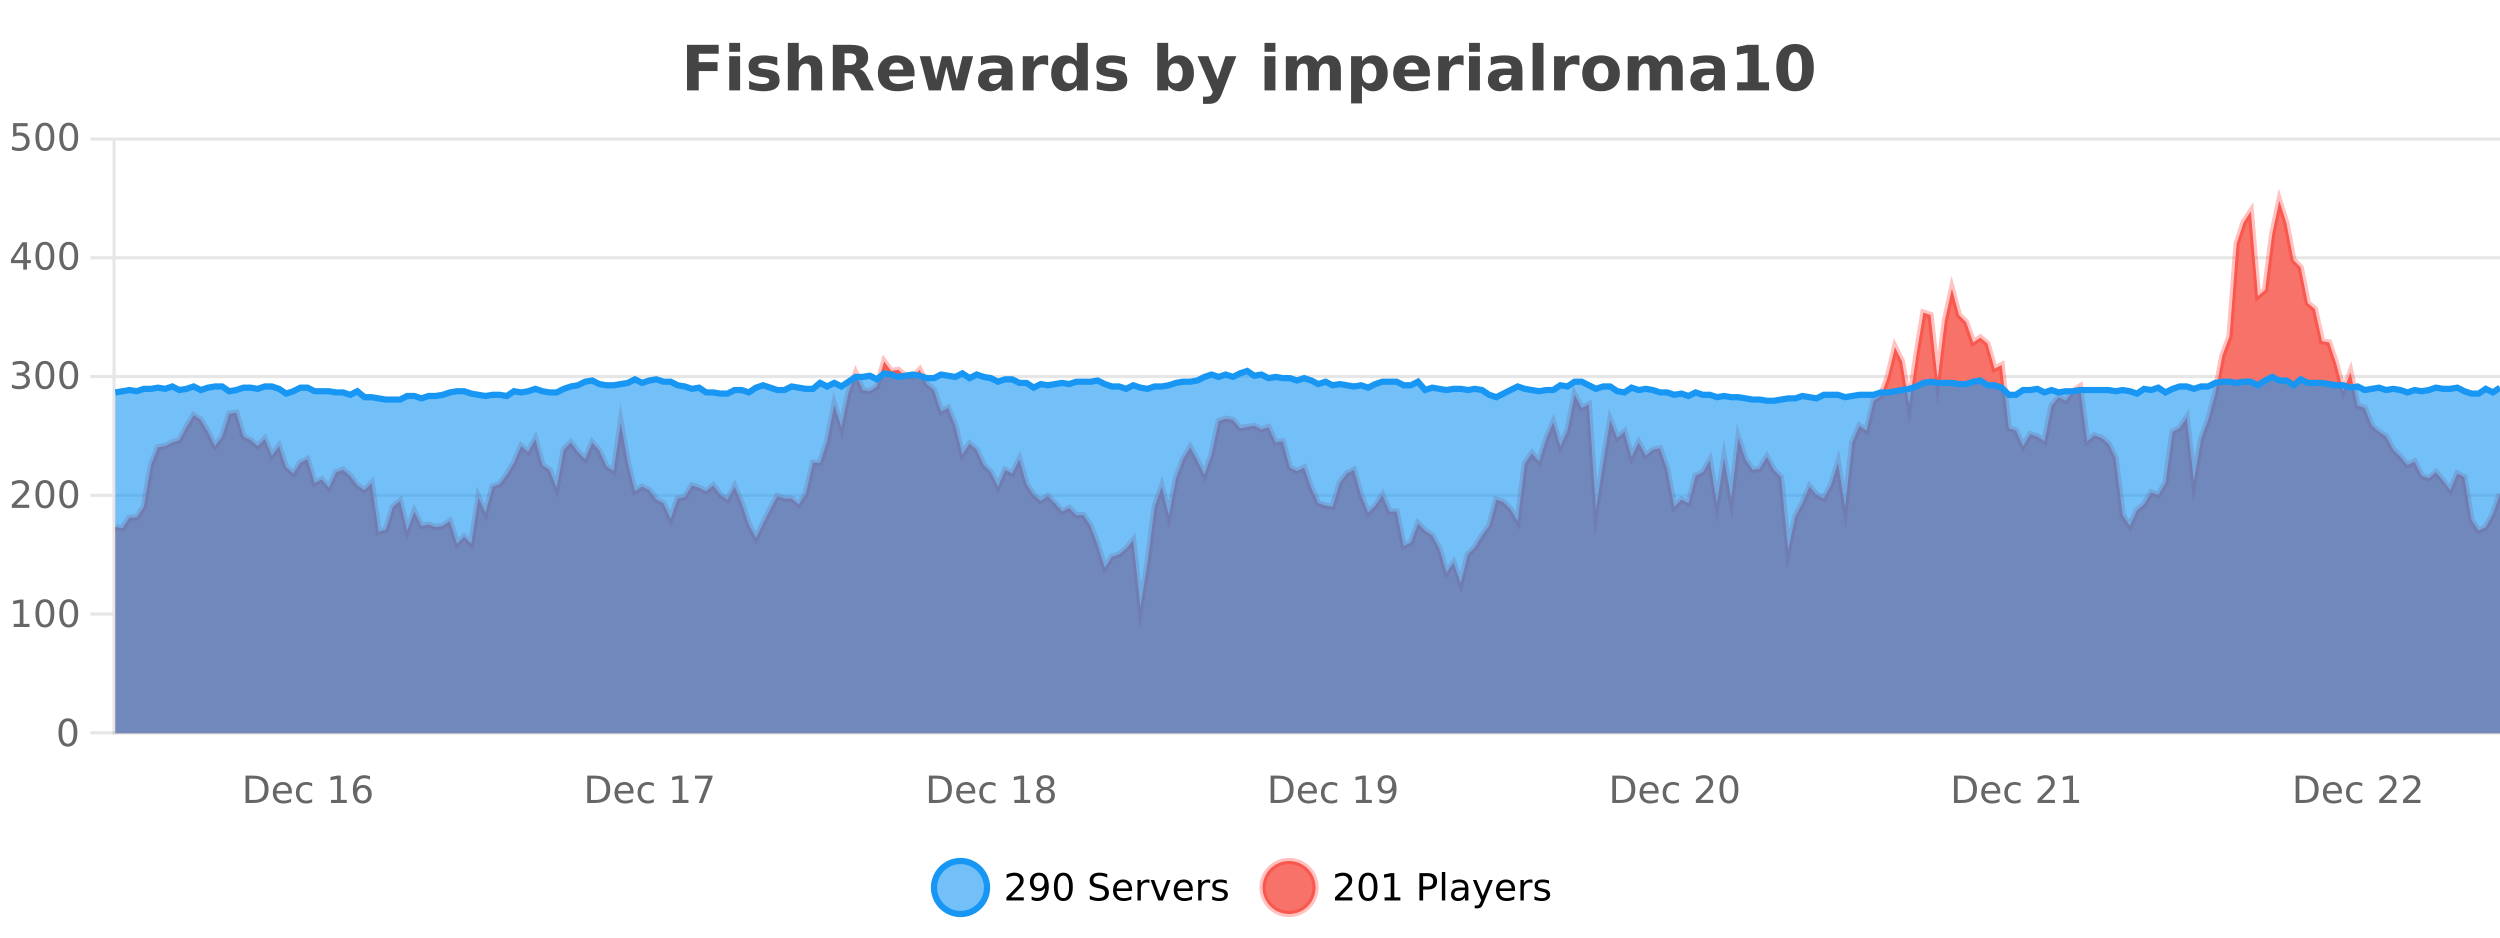
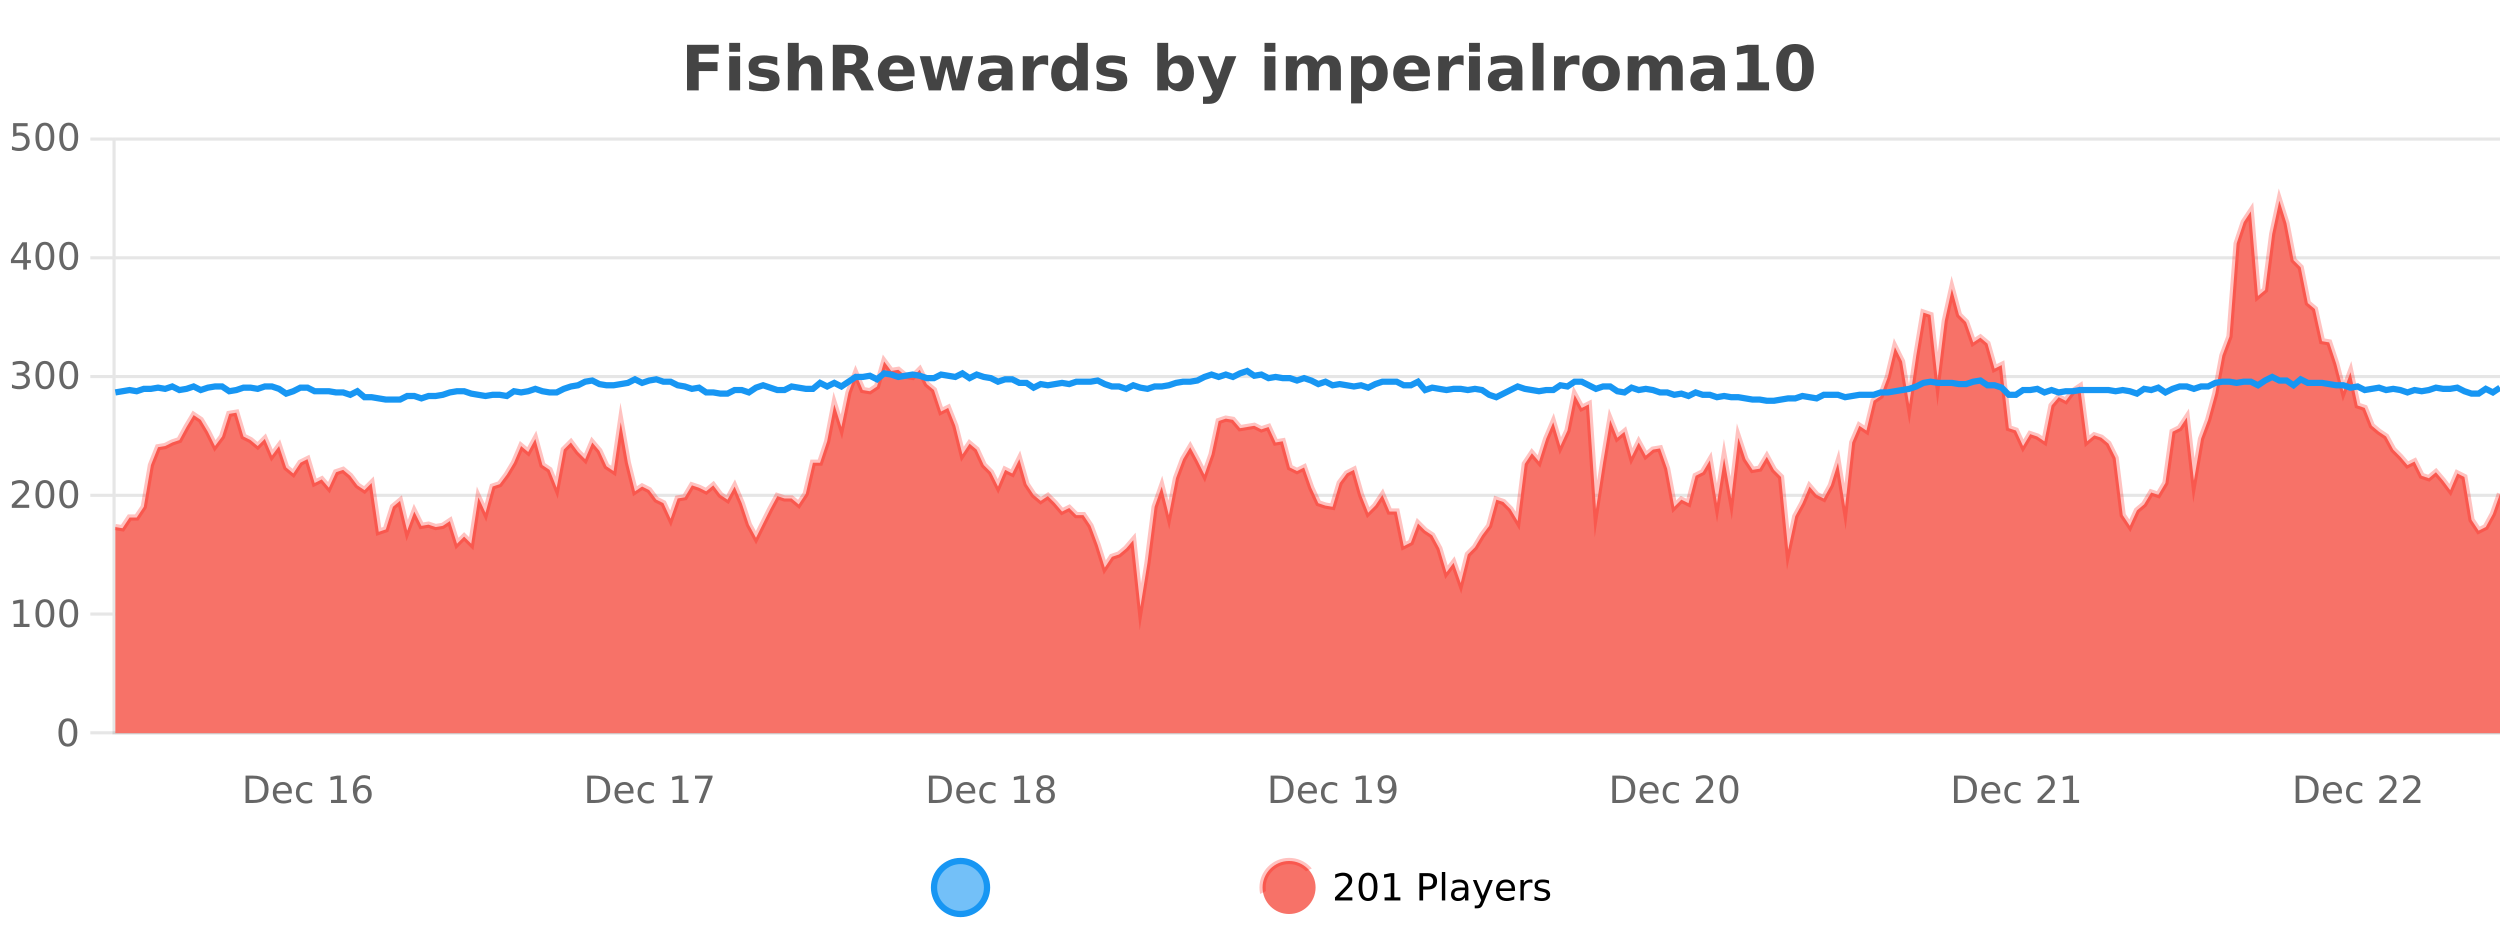
<svg xmlns="http://www.w3.org/2000/svg" width="800pt" height="300pt" viewBox="0 0 800 300" version="1.1">
  <defs>
    <clipPath id="clip1">
      <path d="M 270 263 L 345 263 L 345 300 L 270 300 Z M 270 263 " />
    </clipPath>
    <clipPath id="clip2">
-       <path d="M 375 263 L 450 263 L 450 300 L 375 300 Z M 375 263 " />
+       <path d="M 375 263 L 450 263 L 375 300 Z M 375 263 " />
    </clipPath>
    <clipPath id="clip3">
      <path d="M 36.906 64 L 800 64 L 800 234.602 L 36.906 234.602 Z M 36.906 64 " />
    </clipPath>
    <clipPath id="clip4">
      <path d="M 35.906 43 L 800 43 L 800 223 L 35.906 223 Z M 35.906 43 " />
    </clipPath>
    <clipPath id="clip5">
-       <path d="M 36.906 118 L 800 118 L 800 234.602 L 36.906 234.602 Z M 36.906 118 " />
-     </clipPath>
+       </clipPath>
    <clipPath id="clip6">
      <path d="M 35.906 90 L 800 90 L 800 157 L 35.906 157 Z M 35.906 90 " />
    </clipPath>
  </defs>
  <g id="surface3062696">
    <rect x="0" y="0" width="800" height="300" style="fill:rgb(100%,100%,100%);fill-opacity:1;stroke:none;" />
    <path style="fill:none;stroke-width:1;stroke-linecap:butt;stroke-linejoin:miter;stroke:rgb(0%,0%,0%);stroke-opacity:0.098;stroke-miterlimit:10;" d="M 37 234.5 L 800 234.5 " />
    <path style="fill:none;stroke-width:1;stroke-linecap:butt;stroke-linejoin:miter;stroke:rgb(0%,0%,0%);stroke-opacity:0.098;stroke-miterlimit:10;" d="M 28.906 234.5 L 36 234.5 " />
    <path style="fill:none;stroke-width:1;stroke-linecap:butt;stroke-linejoin:miter;stroke:rgb(0%,0%,0%);stroke-opacity:0.098;stroke-miterlimit:10;" d="M 37 196.5 L 800 196.5 " />
    <path style="fill:none;stroke-width:1;stroke-linecap:butt;stroke-linejoin:miter;stroke:rgb(0%,0%,0%);stroke-opacity:0.098;stroke-miterlimit:10;" d="M 28.906 196.5 L 36 196.5 " />
    <path style="fill:none;stroke-width:1;stroke-linecap:butt;stroke-linejoin:miter;stroke:rgb(0%,0%,0%);stroke-opacity:0.098;stroke-miterlimit:10;" d="M 37 158.5 L 800 158.5 " />
    <path style="fill:none;stroke-width:1;stroke-linecap:butt;stroke-linejoin:miter;stroke:rgb(0%,0%,0%);stroke-opacity:0.098;stroke-miterlimit:10;" d="M 28.906 158.5 L 36 158.5 " />
    <path style="fill:none;stroke-width:1;stroke-linecap:butt;stroke-linejoin:miter;stroke:rgb(0%,0%,0%);stroke-opacity:0.098;stroke-miterlimit:10;" d="M 37 120.5 L 800 120.5 " />
    <path style="fill:none;stroke-width:1;stroke-linecap:butt;stroke-linejoin:miter;stroke:rgb(0%,0%,0%);stroke-opacity:0.098;stroke-miterlimit:10;" d="M 28.906 120.5 L 36 120.5 " />
    <path style="fill:none;stroke-width:1;stroke-linecap:butt;stroke-linejoin:miter;stroke:rgb(0%,0%,0%);stroke-opacity:0.098;stroke-miterlimit:10;" d="M 37 82.5 L 800 82.5 " />
    <path style="fill:none;stroke-width:1;stroke-linecap:butt;stroke-linejoin:miter;stroke:rgb(0%,0%,0%);stroke-opacity:0.098;stroke-miterlimit:10;" d="M 28.906 82.5 L 36 82.5 " />
    <path style="fill:none;stroke-width:1;stroke-linecap:butt;stroke-linejoin:miter;stroke:rgb(0%,0%,0%);stroke-opacity:0.098;stroke-miterlimit:10;" d="M 37 44.5 L 800 44.5 " />
    <path style="fill:none;stroke-width:1;stroke-linecap:butt;stroke-linejoin:miter;stroke:rgb(0%,0%,0%);stroke-opacity:0.098;stroke-miterlimit:10;" d="M 28.906 44.5 L 36 44.5 " />
    <path style=" stroke:none;fill-rule:nonzero;fill:rgb(9.02%,58.824%,95.294%);fill-opacity:0.6;" d="M 315.852 284 C 315.852 288.688 312.055 292.484 307.367 292.484 C 302.684 292.484 298.883 288.688 298.883 284 C 298.883 279.312 302.684 275.516 307.367 275.516 C 312.055 275.516 315.852 279.312 315.852 284 Z M 315.852 284 " />
    <g clip-path="url(#clip1)" clip-rule="nonzero">
      <path style="fill:none;stroke-width:2;stroke-linecap:butt;stroke-linejoin:miter;stroke:rgb(9.02%,58.824%,95.294%);stroke-opacity:1;stroke-miterlimit:10;" d="M 315.852 284 C 315.852 288.688 312.055 292.484 307.367 292.484 C 302.684 292.484 298.883 288.688 298.883 284 C 298.883 279.312 302.684 275.516 307.367 275.516 C 312.055 275.516 315.852 279.312 315.852 284 Z M 315.852 284 " />
    </g>
-     <path style=" stroke:none;fill-rule:nonzero;fill:rgb(0%,0%,0%);fill-opacity:1;" d="M 323.477 287.156 L 327.617 287.156 L 327.617 288.156 L 322.055 288.156 L 322.055 287.156 C 322.5 286.699 323.109 286.078 323.883 285.297 C 324.664 284.508 325.152 283.996 325.352 283.766 C 325.734 283.352 326 282.996 326.148 282.703 C 326.305 282.402 326.383 282.109 326.383 281.828 C 326.383 281.359 326.215 280.98 325.883 280.688 C 325.559 280.398 325.137 280.25 324.617 280.25 C 324.242 280.25 323.844 280.312 323.43 280.438 C 323.023 280.562 322.586 280.762 322.117 281.031 L 322.117 279.828 C 322.594 279.641 323.039 279.5 323.445 279.406 C 323.859 279.305 324.242 279.25 324.586 279.25 C 325.492 279.25 326.215 279.48 326.758 279.938 C 327.297 280.387 327.57 280.992 327.57 281.75 C 327.57 282.105 327.5 282.445 327.367 282.766 C 327.23 283.09 326.984 283.469 326.633 283.906 C 326.527 284.023 326.215 284.352 325.695 284.891 C 325.172 285.434 324.434 286.188 323.477 287.156 Z M 330.129 287.969 L 330.129 286.891 C 330.43 287.039 330.73 287.148 331.035 287.219 C 331.336 287.293 331.637 287.328 331.941 287.328 C 332.723 287.328 333.316 287.07 333.723 286.547 C 334.137 286.016 334.371 285.215 334.426 284.141 C 334.207 284.484 333.918 284.746 333.566 284.922 C 333.223 285.102 332.836 285.188 332.41 285.188 C 331.535 285.188 330.84 284.93 330.332 284.406 C 329.82 283.875 329.566 283.148 329.566 282.219 C 329.566 281.324 329.832 280.605 330.363 280.062 C 330.895 279.523 331.602 279.25 332.488 279.25 C 333.496 279.25 334.27 279.641 334.801 280.422 C 335.34 281.195 335.613 282.32 335.613 283.797 C 335.613 285.172 335.285 286.273 334.629 287.094 C 333.973 287.918 333.09 288.328 331.988 288.328 C 331.684 288.328 331.383 288.297 331.082 288.234 C 330.777 288.18 330.461 288.094 330.129 287.969 Z M 332.488 284.266 C 333.02 284.266 333.441 284.086 333.754 283.719 C 334.066 283.355 334.223 282.855 334.223 282.219 C 334.223 281.594 334.066 281.102 333.754 280.734 C 333.441 280.371 333.02 280.188 332.488 280.188 C 331.957 280.188 331.535 280.371 331.223 280.734 C 330.918 281.102 330.77 281.594 330.77 282.219 C 330.77 282.855 330.918 283.355 331.223 283.719 C 331.535 284.086 331.957 284.266 332.488 284.266 Z M 340.266 280.188 C 339.66 280.188 339.203 280.492 338.891 281.094 C 338.586 281.688 338.438 282.59 338.438 283.797 C 338.438 284.996 338.586 285.898 338.891 286.5 C 339.203 287.094 339.66 287.391 340.266 287.391 C 340.879 287.391 341.336 287.094 341.641 286.5 C 341.953 285.898 342.109 284.996 342.109 283.797 C 342.109 282.59 341.953 281.688 341.641 281.094 C 341.336 280.492 340.879 280.188 340.266 280.188 Z M 340.266 279.25 C 341.242 279.25 341.992 279.641 342.516 280.422 C 343.035 281.195 343.297 282.32 343.297 283.797 C 343.297 285.266 343.035 286.391 342.516 287.172 C 341.992 287.945 341.242 288.328 340.266 288.328 C 339.285 288.328 338.535 287.945 338.016 287.172 C 337.504 286.391 337.25 285.266 337.25 283.797 C 337.25 282.32 337.504 281.195 338.016 280.422 C 338.535 279.641 339.285 279.25 340.266 279.25 Z M 354.32 279.688 L 354.32 280.844 C 353.871 280.637 353.445 280.48 353.039 280.375 C 352.641 280.262 352.262 280.203 351.898 280.203 C 351.25 280.203 350.75 280.328 350.398 280.578 C 350.055 280.828 349.883 281.188 349.883 281.656 C 349.883 282.043 349.996 282.336 350.227 282.531 C 350.453 282.73 350.898 282.887 351.555 283 L 352.258 283.156 C 353.141 283.324 353.793 283.621 354.211 284.047 C 354.637 284.465 354.852 285.027 354.852 285.734 C 354.852 286.59 354.562 287.234 353.992 287.672 C 353.43 288.109 352.594 288.328 351.492 288.328 C 351.086 288.328 350.648 288.281 350.18 288.188 C 349.711 288.094 349.227 287.953 348.727 287.766 L 348.727 286.547 C 349.203 286.82 349.672 287.023 350.133 287.156 C 350.602 287.293 351.055 287.359 351.492 287.359 C 352.168 287.359 352.688 287.23 353.055 286.969 C 353.43 286.699 353.617 286.32 353.617 285.828 C 353.617 285.402 353.48 285.07 353.211 284.828 C 352.949 284.578 352.516 284.398 351.914 284.281 L 351.195 284.141 C 350.309 283.965 349.668 283.688 349.273 283.312 C 348.887 282.938 348.695 282.418 348.695 281.75 C 348.695 280.969 348.965 280.359 349.508 279.922 C 350.047 279.477 350.797 279.25 351.758 279.25 C 352.172 279.25 352.59 279.289 353.008 279.359 C 353.434 279.434 353.871 279.543 354.32 279.688 Z M 362.266 284.609 L 362.266 285.125 L 357.297 285.125 C 357.348 285.875 357.57 286.445 357.969 286.828 C 358.375 287.215 358.93 287.406 359.641 287.406 C 360.055 287.406 360.457 287.359 360.844 287.266 C 361.238 287.164 361.629 287.008 362.016 286.797 L 362.016 287.828 C 361.617 287.984 361.219 288.105 360.812 288.188 C 360.406 288.281 359.992 288.328 359.578 288.328 C 358.535 288.328 357.707 288.027 357.094 287.422 C 356.477 286.809 356.172 285.98 356.172 284.938 C 356.172 283.867 356.461 283.016 357.047 282.391 C 357.629 281.758 358.41 281.438 359.391 281.438 C 360.273 281.438 360.973 281.727 361.484 282.297 C 362.004 282.859 362.266 283.633 362.266 284.609 Z M 361.188 284.281 C 361.176 283.699 361.008 283.23 360.688 282.875 C 360.363 282.523 359.938 282.344 359.406 282.344 C 358.801 282.344 358.316 282.516 357.953 282.859 C 357.598 283.203 357.395 283.684 357.344 284.297 Z M 367.836 282.594 C 367.711 282.531 367.574 282.484 367.43 282.453 C 367.293 282.414 367.137 282.391 366.961 282.391 C 366.355 282.391 365.887 282.59 365.555 282.984 C 365.23 283.383 365.07 283.953 365.07 284.703 L 365.07 288.156 L 363.992 288.156 L 363.992 281.594 L 365.07 281.594 L 365.07 282.609 C 365.297 282.215 365.594 281.922 365.961 281.734 C 366.324 281.539 366.766 281.438 367.289 281.438 C 367.359 281.438 367.438 281.445 367.523 281.453 C 367.617 281.465 367.715 281.48 367.82 281.5 Z M 368.195 281.594 L 369.336 281.594 L 371.383 287.094 L 373.445 281.594 L 374.586 281.594 L 372.117 288.156 L 370.648 288.156 Z M 381.688 284.609 L 381.688 285.125 L 376.719 285.125 C 376.77 285.875 376.992 286.445 377.391 286.828 C 377.797 287.215 378.352 287.406 379.062 287.406 C 379.477 287.406 379.879 287.359 380.266 287.266 C 380.66 287.164 381.051 287.008 381.438 286.797 L 381.438 287.828 C 381.039 287.984 380.641 288.105 380.234 288.188 C 379.828 288.281 379.414 288.328 379 288.328 C 377.957 288.328 377.129 288.027 376.516 287.422 C 375.898 286.809 375.594 285.98 375.594 284.938 C 375.594 283.867 375.883 283.016 376.469 282.391 C 377.051 281.758 377.832 281.438 378.812 281.438 C 379.695 281.438 380.395 281.727 380.906 282.297 C 381.426 282.859 381.688 283.633 381.688 284.609 Z M 380.609 284.281 C 380.598 283.699 380.43 283.23 380.109 282.875 C 379.785 282.523 379.359 282.344 378.828 282.344 C 378.223 282.344 377.738 282.516 377.375 282.859 C 377.02 283.203 376.816 283.684 376.766 284.297 Z M 387.258 282.594 C 387.133 282.531 386.996 282.484 386.852 282.453 C 386.715 282.414 386.559 282.391 386.383 282.391 C 385.777 282.391 385.309 282.59 384.977 282.984 C 384.652 283.383 384.492 283.953 384.492 284.703 L 384.492 288.156 L 383.414 288.156 L 383.414 281.594 L 384.492 281.594 L 384.492 282.609 C 384.719 282.215 385.016 281.922 385.383 281.734 C 385.746 281.539 386.188 281.438 386.711 281.438 C 386.781 281.438 386.859 281.445 386.945 281.453 C 387.039 281.465 387.137 281.48 387.242 281.5 Z M 392.562 281.781 L 392.562 282.812 C 392.258 282.656 391.941 282.543 391.609 282.469 C 391.285 282.387 390.945 282.344 390.594 282.344 C 390.062 282.344 389.66 282.43 389.391 282.594 C 389.117 282.75 388.984 282.996 388.984 283.328 C 388.984 283.578 389.078 283.777 389.266 283.922 C 389.461 284.059 389.852 284.188 390.438 284.312 L 390.797 284.406 C 391.566 284.562 392.113 284.793 392.438 285.094 C 392.758 285.398 392.922 285.812 392.922 286.344 C 392.922 286.961 392.676 287.445 392.188 287.797 C 391.707 288.152 391.047 288.328 390.203 288.328 C 389.848 288.328 389.477 288.289 389.094 288.219 C 388.719 288.156 388.32 288.059 387.906 287.922 L 387.906 286.797 C 388.301 287.008 388.691 287.164 389.078 287.266 C 389.461 287.371 389.848 287.422 390.234 287.422 C 390.734 287.422 391.117 287.34 391.391 287.172 C 391.672 286.996 391.812 286.746 391.812 286.422 C 391.812 286.133 391.711 285.906 391.516 285.75 C 391.316 285.594 390.883 285.445 390.219 285.297 L 389.844 285.219 C 389.176 285.074 388.691 284.855 388.391 284.562 C 388.098 284.273 387.953 283.875 387.953 283.375 C 387.953 282.75 388.172 282.273 388.609 281.938 C 389.047 281.605 389.664 281.438 390.469 281.438 C 390.863 281.438 391.238 281.469 391.594 281.531 C 391.945 281.586 392.27 281.668 392.562 281.781 Z M 317.367 277.016 " />
    <path style=" stroke:none;fill-rule:nonzero;fill:rgb(96.863%,44.706%,40.784%);fill-opacity:1;" d="M 420.988 284 C 420.988 288.688 417.191 292.484 412.504 292.484 C 407.82 292.484 404.02 288.688 404.02 284 C 404.02 279.312 407.82 275.516 412.504 275.516 C 417.191 275.516 420.988 279.312 420.988 284 Z M 420.988 284 " />
    <g clip-path="url(#clip2)" clip-rule="nonzero">
      <path style="fill:none;stroke-width:2;stroke-linecap:butt;stroke-linejoin:miter;stroke:rgb(100%,4.706%,0%);stroke-opacity:0.247;stroke-miterlimit:10;" d="M 420.988 284 C 420.988 288.688 417.191 292.484 412.504 292.484 C 407.82 292.484 404.02 288.688 404.02 284 C 404.02 279.312 407.82 275.516 412.504 275.516 C 417.191 275.516 420.988 279.312 420.988 284 Z M 420.988 284 " />
    </g>
    <path style=" stroke:none;fill-rule:nonzero;fill:rgb(0%,0%,0%);fill-opacity:1;" d="M 428.617 287.156 L 432.758 287.156 L 432.758 288.156 L 427.195 288.156 L 427.195 287.156 C 427.641 286.699 428.25 286.078 429.023 285.297 C 429.805 284.508 430.293 283.996 430.492 283.766 C 430.875 283.352 431.141 282.996 431.289 282.703 C 431.445 282.402 431.523 282.109 431.523 281.828 C 431.523 281.359 431.355 280.98 431.023 280.688 C 430.699 280.398 430.277 280.25 429.758 280.25 C 429.383 280.25 428.984 280.312 428.57 280.438 C 428.164 280.562 427.727 280.762 427.258 281.031 L 427.258 279.828 C 427.734 279.641 428.18 279.5 428.586 279.406 C 429 279.305 429.383 279.25 429.727 279.25 C 430.633 279.25 431.355 279.48 431.898 279.938 C 432.438 280.387 432.711 280.992 432.711 281.75 C 432.711 282.105 432.641 282.445 432.508 282.766 C 432.371 283.09 432.125 283.469 431.773 283.906 C 431.668 284.023 431.355 284.352 430.836 284.891 C 430.312 285.434 429.574 286.188 428.617 287.156 Z M 437.766 280.188 C 437.16 280.188 436.703 280.492 436.391 281.094 C 436.086 281.688 435.938 282.59 435.938 283.797 C 435.938 284.996 436.086 285.898 436.391 286.5 C 436.703 287.094 437.16 287.391 437.766 287.391 C 438.379 287.391 438.836 287.094 439.141 286.5 C 439.453 285.898 439.609 284.996 439.609 283.797 C 439.609 282.59 439.453 281.688 439.141 281.094 C 438.836 280.492 438.379 280.188 437.766 280.188 Z M 437.766 279.25 C 438.742 279.25 439.492 279.641 440.016 280.422 C 440.535 281.195 440.797 282.32 440.797 283.797 C 440.797 285.266 440.535 286.391 440.016 287.172 C 439.492 287.945 438.742 288.328 437.766 288.328 C 436.785 288.328 436.035 287.945 435.516 287.172 C 435.004 286.391 434.75 285.266 434.75 283.797 C 434.75 282.32 435.004 281.195 435.516 280.422 C 436.035 279.641 436.785 279.25 437.766 279.25 Z M 443.07 287.156 L 445.008 287.156 L 445.008 280.484 L 442.898 280.906 L 442.898 279.828 L 444.992 279.406 L 446.18 279.406 L 446.18 287.156 L 448.117 287.156 L 448.117 288.156 L 443.07 288.156 Z M 455.398 280.375 L 455.398 283.672 L 456.883 283.672 C 457.434 283.672 457.859 283.531 458.164 283.25 C 458.465 282.961 458.617 282.547 458.617 282.016 C 458.617 281.496 458.465 281.094 458.164 280.812 C 457.859 280.523 457.434 280.375 456.883 280.375 Z M 454.211 279.406 L 456.883 279.406 C 457.871 279.406 458.617 279.633 459.117 280.078 C 459.617 280.516 459.867 281.164 459.867 282.016 C 459.867 282.883 459.617 283.539 459.117 283.984 C 458.617 284.422 457.871 284.641 456.883 284.641 L 455.398 284.641 L 455.398 288.156 L 454.211 288.156 Z M 461.398 279.031 L 462.477 279.031 L 462.477 288.156 L 461.398 288.156 Z M 467.719 284.859 C 466.852 284.859 466.25 284.961 465.906 285.156 C 465.57 285.355 465.406 285.695 465.406 286.172 C 465.406 286.559 465.531 286.867 465.781 287.094 C 466.039 287.312 466.383 287.422 466.812 287.422 C 467.414 287.422 467.895 287.215 468.25 286.797 C 468.613 286.371 468.797 285.805 468.797 285.094 L 468.797 284.859 Z M 469.875 284.406 L 469.875 288.156 L 468.797 288.156 L 468.797 287.156 C 468.547 287.555 468.238 287.852 467.875 288.047 C 467.508 288.234 467.062 288.328 466.531 288.328 C 465.852 288.328 465.316 288.141 464.922 287.766 C 464.523 287.383 464.328 286.875 464.328 286.25 C 464.328 285.512 464.57 284.953 465.062 284.578 C 465.562 284.203 466.301 284.016 467.281 284.016 L 468.797 284.016 L 468.797 283.906 C 468.797 283.406 468.629 283.023 468.297 282.75 C 467.973 282.48 467.52 282.344 466.938 282.344 C 466.562 282.344 466.191 282.391 465.828 282.484 C 465.473 282.578 465.133 282.715 464.812 282.891 L 464.812 281.891 C 465.207 281.734 465.586 281.621 465.953 281.547 C 466.328 281.477 466.691 281.438 467.047 281.438 C 467.992 281.438 468.703 281.684 469.172 282.172 C 469.641 282.664 469.875 283.406 469.875 284.406 Z M 474.82 288.766 C 474.516 289.547 474.219 290.055 473.93 290.297 C 473.637 290.535 473.25 290.656 472.773 290.656 L 471.914 290.656 L 471.914 289.75 L 472.539 289.75 C 472.84 289.75 473.07 289.676 473.227 289.531 C 473.391 289.395 473.574 289.066 473.773 288.547 L 473.977 288.047 L 471.32 281.594 L 472.461 281.594 L 474.508 286.719 L 476.57 281.594 L 477.711 281.594 Z M 484.812 284.609 L 484.812 285.125 L 479.844 285.125 C 479.895 285.875 480.117 286.445 480.516 286.828 C 480.922 287.215 481.477 287.406 482.188 287.406 C 482.602 287.406 483.004 287.359 483.391 287.266 C 483.785 287.164 484.176 287.008 484.562 286.797 L 484.562 287.828 C 484.164 287.984 483.766 288.105 483.359 288.188 C 482.953 288.281 482.539 288.328 482.125 288.328 C 481.082 288.328 480.254 288.027 479.641 287.422 C 479.023 286.809 478.719 285.98 478.719 284.938 C 478.719 283.867 479.008 283.016 479.594 282.391 C 480.176 281.758 480.957 281.438 481.938 281.438 C 482.82 281.438 483.52 281.727 484.031 282.297 C 484.551 282.859 484.812 283.633 484.812 284.609 Z M 483.734 284.281 C 483.723 283.699 483.555 283.23 483.234 282.875 C 482.91 282.523 482.484 282.344 481.953 282.344 C 481.348 282.344 480.863 282.516 480.5 282.859 C 480.145 283.203 479.941 283.684 479.891 284.297 Z M 490.383 282.594 C 490.258 282.531 490.121 282.484 489.977 282.453 C 489.84 282.414 489.684 282.391 489.508 282.391 C 488.902 282.391 488.434 282.59 488.102 282.984 C 487.777 283.383 487.617 283.953 487.617 284.703 L 487.617 288.156 L 486.539 288.156 L 486.539 281.594 L 487.617 281.594 L 487.617 282.609 C 487.844 282.215 488.141 281.922 488.508 281.734 C 488.871 281.539 489.312 281.438 489.836 281.438 C 489.906 281.438 489.984 281.445 490.07 281.453 C 490.164 281.465 490.262 281.48 490.367 281.5 Z M 495.691 281.781 L 495.691 282.812 C 495.387 282.656 495.07 282.543 494.738 282.469 C 494.414 282.387 494.074 282.344 493.723 282.344 C 493.191 282.344 492.789 282.43 492.52 282.594 C 492.246 282.75 492.113 282.996 492.113 283.328 C 492.113 283.578 492.207 283.777 492.395 283.922 C 492.59 284.059 492.98 284.188 493.566 284.312 L 493.926 284.406 C 494.695 284.562 495.242 284.793 495.566 285.094 C 495.887 285.398 496.051 285.812 496.051 286.344 C 496.051 286.961 495.805 287.445 495.316 287.797 C 494.836 288.152 494.176 288.328 493.332 288.328 C 492.977 288.328 492.605 288.289 492.223 288.219 C 491.848 288.156 491.449 288.059 491.035 287.922 L 491.035 286.797 C 491.43 287.008 491.82 287.164 492.207 287.266 C 492.59 287.371 492.977 287.422 493.363 287.422 C 493.863 287.422 494.246 287.34 494.52 287.172 C 494.801 286.996 494.941 286.746 494.941 286.422 C 494.941 286.133 494.84 285.906 494.645 285.75 C 494.445 285.594 494.012 285.445 493.348 285.297 L 492.973 285.219 C 492.305 285.074 491.82 284.855 491.52 284.562 C 491.227 284.273 491.082 283.875 491.082 283.375 C 491.082 282.75 491.301 282.273 491.738 281.938 C 492.176 281.605 492.793 281.438 493.598 281.438 C 493.992 281.438 494.367 281.469 494.723 281.531 C 495.074 281.586 495.398 281.668 495.691 281.781 Z M 422.504 277.016 " />
    <path style=" stroke:none;fill-rule:nonzero;fill:rgb(26.667%,26.667%,26.667%);fill-opacity:1;" d="M 219.844 14.344 L 229.984 14.344 L 229.984 17.188 L 223.594 17.188 L 223.594 19.891 L 229.609 19.891 L 229.609 22.734 L 223.594 22.734 L 223.594 28.922 L 219.844 28.922 Z M 233.352 17.984 L 236.836 17.984 L 236.836 28.922 L 233.352 28.922 Z M 233.352 13.719 L 236.836 13.719 L 236.836 16.578 L 233.352 16.578 Z M 248.734 18.328 L 248.734 20.984 C 247.992 20.672 247.273 20.438 246.578 20.281 C 245.879 20.125 245.219 20.047 244.594 20.047 C 243.938 20.047 243.445 20.133 243.125 20.297 C 242.801 20.465 242.641 20.719 242.641 21.062 C 242.641 21.344 242.758 21.559 243 21.703 C 243.25 21.852 243.688 21.961 244.312 22.031 L 244.938 22.125 C 246.727 22.355 247.93 22.73 248.547 23.25 C 249.16 23.773 249.469 24.59 249.469 25.703 C 249.469 26.871 249.035 27.746 248.172 28.328 C 247.316 28.914 246.039 29.203 244.344 29.203 C 243.613 29.203 242.863 29.145 242.094 29.031 C 241.32 28.918 240.531 28.746 239.719 28.516 L 239.719 25.859 C 240.414 26.203 241.129 26.461 241.859 26.625 C 242.586 26.793 243.332 26.875 244.094 26.875 C 244.781 26.875 245.297 26.781 245.641 26.594 C 245.984 26.406 246.156 26.125 246.156 25.75 C 246.156 25.438 246.035 25.211 245.797 25.062 C 245.555 24.906 245.082 24.789 244.375 24.703 L 243.766 24.625 C 242.203 24.43 241.109 24.07 240.484 23.547 C 239.859 23.016 239.547 22.215 239.547 21.141 C 239.547 19.984 239.941 19.125 240.734 18.562 C 241.535 18 242.754 17.719 244.391 17.719 C 245.035 17.719 245.711 17.773 246.422 17.875 C 247.129 17.969 247.898 18.121 248.734 18.328 Z M 263.094 22.266 L 263.094 28.922 L 259.578 28.922 L 259.578 23.844 C 259.578 22.887 259.555 22.23 259.516 21.875 C 259.473 21.512 259.398 21.246 259.297 21.078 C 259.16 20.852 258.973 20.672 258.734 20.547 C 258.504 20.422 258.238 20.359 257.938 20.359 C 257.207 20.359 256.633 20.641 256.219 21.203 C 255.801 21.766 255.594 22.547 255.594 23.547 L 255.594 28.922 L 252.109 28.922 L 252.109 13.719 L 255.594 13.719 L 255.594 19.578 C 256.125 18.945 256.688 18.477 257.281 18.172 C 257.875 17.871 258.523 17.719 259.234 17.719 C 260.504 17.719 261.461 18.109 262.109 18.891 C 262.766 19.664 263.094 20.789 263.094 22.266 Z M 271.832 20.812 C 272.621 20.812 273.191 20.668 273.535 20.375 C 273.879 20.074 274.051 19.59 274.051 18.922 C 274.051 18.258 273.879 17.781 273.535 17.5 C 273.191 17.211 272.621 17.062 271.832 17.062 L 270.254 17.062 L 270.254 20.812 Z M 270.254 23.406 L 270.254 28.922 L 266.504 28.922 L 266.504 14.344 L 272.238 14.344 C 274.152 14.344 275.559 14.668 276.457 15.312 C 277.352 15.961 277.801 16.977 277.801 18.359 C 277.801 19.328 277.566 20.125 277.098 20.75 C 276.637 21.367 275.941 21.82 275.004 22.109 C 275.512 22.227 275.973 22.492 276.379 22.906 C 276.785 23.312 277.195 23.938 277.613 24.781 L 279.66 28.922 L 275.66 28.922 L 273.879 25.297 C 273.523 24.57 273.16 24.074 272.785 23.812 C 272.418 23.543 271.93 23.406 271.316 23.406 Z M 292.656 23.422 L 292.656 24.422 L 284.484 24.422 C 284.566 25.246 284.863 25.859 285.375 26.266 C 285.883 26.672 286.594 26.875 287.5 26.875 C 288.238 26.875 288.992 26.766 289.766 26.547 C 290.535 26.328 291.328 26 292.141 25.562 L 292.141 28.25 C 291.316 28.562 290.488 28.797 289.656 28.953 C 288.832 29.117 288.008 29.203 287.188 29.203 C 285.207 29.203 283.664 28.703 282.562 27.703 C 281.469 26.695 280.922 25.281 280.922 23.469 C 280.922 21.68 281.457 20.273 282.531 19.25 C 283.613 18.23 285.098 17.719 286.984 17.719 C 288.703 17.719 290.078 18.242 291.109 19.281 C 292.141 20.312 292.656 21.695 292.656 23.422 Z M 289.062 22.266 C 289.062 21.602 288.867 21.062 288.484 20.656 C 288.098 20.25 287.594 20.047 286.969 20.047 C 286.289 20.047 285.738 20.242 285.312 20.625 C 284.895 21 284.633 21.547 284.531 22.266 Z M 294.328 17.984 L 297.734 17.984 L 299.562 25.516 L 301.406 17.984 L 304.328 17.984 L 306.172 25.438 L 308.016 17.984 L 311.406 17.984 L 308.531 28.922 L 304.703 28.922 L 302.859 21.406 L 301.031 28.922 L 297.203 28.922 Z M 318.68 24 C 317.949 24 317.402 24.125 317.039 24.375 C 316.672 24.617 316.492 24.98 316.492 25.469 C 316.492 25.906 316.637 26.25 316.93 26.5 C 317.23 26.75 317.641 26.875 318.164 26.875 C 318.82 26.875 319.371 26.641 319.82 26.172 C 320.277 25.703 320.508 25.117 320.508 24.406 L 320.508 24 Z M 324.023 22.688 L 324.023 28.922 L 320.508 28.922 L 320.508 27.297 C 320.039 27.965 319.508 28.449 318.914 28.75 C 318.328 29.051 317.617 29.203 316.773 29.203 C 315.648 29.203 314.73 28.875 314.023 28.219 C 313.312 27.555 312.961 26.695 312.961 25.641 C 312.961 24.359 313.398 23.422 314.273 22.828 C 315.156 22.227 316.547 21.922 318.445 21.922 L 320.508 21.922 L 320.508 21.641 C 320.508 21.09 320.289 20.688 319.852 20.438 C 319.414 20.18 318.73 20.047 317.805 20.047 C 317.055 20.047 316.355 20.125 315.711 20.281 C 315.062 20.43 314.465 20.648 313.914 20.938 L 313.914 18.281 C 314.664 18.094 315.414 17.953 316.164 17.859 C 316.922 17.766 317.684 17.719 318.445 17.719 C 320.414 17.719 321.836 18.109 322.711 18.891 C 323.586 19.664 324.023 20.93 324.023 22.688 Z M 335.41 20.969 C 335.098 20.824 334.789 20.719 334.488 20.656 C 334.184 20.586 333.883 20.547 333.582 20.547 C 332.676 20.547 331.977 20.836 331.488 21.406 C 331.008 21.98 330.77 22.805 330.77 23.875 L 330.77 28.922 L 327.285 28.922 L 327.285 17.984 L 330.77 17.984 L 330.77 19.781 C 331.215 19.062 331.73 18.543 332.316 18.219 C 332.898 17.887 333.598 17.719 334.41 17.719 C 334.535 17.719 334.664 17.727 334.801 17.734 C 334.934 17.746 335.133 17.766 335.395 17.797 Z M 344.586 19.578 L 344.586 13.719 L 348.102 13.719 L 348.102 28.922 L 344.586 28.922 L 344.586 27.344 C 344.105 27.992 343.574 28.465 342.992 28.766 C 342.406 29.055 341.734 29.203 340.977 29.203 C 339.633 29.203 338.527 28.668 337.664 27.594 C 336.797 26.523 336.367 25.148 336.367 23.469 C 336.367 21.781 336.797 20.402 337.664 19.328 C 338.527 18.258 339.633 17.719 340.977 17.719 C 341.734 17.719 342.406 17.871 342.992 18.172 C 343.574 18.477 344.105 18.945 344.586 19.578 Z M 342.273 26.672 C 343.023 26.672 343.594 26.402 343.992 25.859 C 344.387 25.309 344.586 24.512 344.586 23.469 C 344.586 22.43 344.387 21.637 343.992 21.094 C 343.594 20.543 343.023 20.266 342.273 20.266 C 341.531 20.266 340.965 20.543 340.57 21.094 C 340.172 21.637 339.977 22.43 339.977 23.469 C 339.977 24.512 340.172 25.309 340.57 25.859 C 340.965 26.402 341.531 26.672 342.273 26.672 Z M 359.996 18.328 L 359.996 20.984 C 359.254 20.672 358.535 20.438 357.84 20.281 C 357.141 20.125 356.48 20.047 355.855 20.047 C 355.199 20.047 354.707 20.133 354.387 20.297 C 354.062 20.465 353.902 20.719 353.902 21.062 C 353.902 21.344 354.02 21.559 354.262 21.703 C 354.512 21.852 354.949 21.961 355.574 22.031 L 356.199 22.125 C 357.988 22.355 359.191 22.73 359.809 23.25 C 360.422 23.773 360.73 24.59 360.73 25.703 C 360.73 26.871 360.297 27.746 359.434 28.328 C 358.578 28.914 357.301 29.203 355.605 29.203 C 354.875 29.203 354.125 29.145 353.355 29.031 C 352.582 28.918 351.793 28.746 350.98 28.516 L 350.98 25.859 C 351.676 26.203 352.391 26.461 353.121 26.625 C 353.848 26.793 354.594 26.875 355.355 26.875 C 356.043 26.875 356.559 26.781 356.902 26.594 C 357.246 26.406 357.418 26.125 357.418 25.75 C 357.418 25.438 357.297 25.211 357.059 25.062 C 356.816 24.906 356.344 24.789 355.637 24.703 L 355.027 24.625 C 353.465 24.43 352.371 24.07 351.746 23.547 C 351.121 23.016 350.809 22.215 350.809 21.141 C 350.809 19.984 351.203 19.125 351.996 18.562 C 352.797 18 354.016 17.719 355.652 17.719 C 356.297 17.719 356.973 17.773 357.684 17.875 C 358.391 17.969 359.16 18.121 359.996 18.328 Z M 376.145 26.672 C 376.895 26.672 377.465 26.402 377.863 25.859 C 378.258 25.309 378.457 24.512 378.457 23.469 C 378.457 22.43 378.258 21.637 377.863 21.094 C 377.465 20.543 376.895 20.266 376.145 20.266 C 375.395 20.266 374.816 20.543 374.41 21.094 C 374.012 21.637 373.816 22.43 373.816 23.469 C 373.816 24.5 374.012 25.293 374.41 25.844 C 374.816 26.398 375.395 26.672 376.145 26.672 Z M 373.816 19.578 C 374.305 18.945 374.84 18.477 375.426 18.172 C 376.008 17.871 376.68 17.719 377.441 17.719 C 378.793 17.719 379.902 18.258 380.77 19.328 C 381.633 20.402 382.066 21.781 382.066 23.469 C 382.066 25.148 381.633 26.523 380.77 27.594 C 379.902 28.668 378.793 29.203 377.441 29.203 C 376.68 29.203 376.008 29.051 375.426 28.75 C 374.84 28.449 374.305 27.98 373.816 27.344 L 373.816 28.922 L 370.332 28.922 L 370.332 13.719 L 373.816 13.719 Z M 383.211 17.984 L 386.695 17.984 L 389.648 25.406 L 392.148 17.984 L 395.633 17.984 L 391.039 29.953 C 390.578 31.172 390.039 32.02 389.414 32.5 C 388.797 32.988 387.992 33.234 386.992 33.234 L 384.961 33.234 L 384.961 30.938 L 386.055 30.938 C 386.648 30.938 387.078 30.844 387.352 30.656 C 387.621 30.469 387.828 30.129 387.977 29.641 L 388.086 29.344 Z M 404.648 17.984 L 408.133 17.984 L 408.133 28.922 L 404.648 28.922 Z M 404.648 13.719 L 408.133 13.719 L 408.133 16.578 L 404.648 16.578 Z M 421.629 19.797 C 422.074 19.121 422.602 18.605 423.207 18.25 C 423.82 17.898 424.492 17.719 425.223 17.719 C 426.473 17.719 427.426 18.109 428.082 18.891 C 428.746 19.664 429.082 20.789 429.082 22.266 L 429.082 28.922 L 425.566 28.922 L 425.566 23.219 C 425.566 23.137 425.566 23.047 425.566 22.953 C 425.574 22.859 425.582 22.73 425.582 22.562 C 425.582 21.793 425.465 21.234 425.238 20.891 C 425.008 20.539 424.637 20.359 424.129 20.359 C 423.473 20.359 422.961 20.637 422.598 21.188 C 422.23 21.73 422.043 22.516 422.035 23.547 L 422.035 28.922 L 418.52 28.922 L 418.52 23.219 C 418.52 22.012 418.414 21.234 418.207 20.891 C 417.996 20.539 417.629 20.359 417.098 20.359 C 416.418 20.359 415.898 20.637 415.535 21.188 C 415.168 21.73 414.988 22.516 414.988 23.547 L 414.988 28.922 L 411.473 28.922 L 411.473 17.984 L 414.988 17.984 L 414.988 19.578 C 415.426 18.965 415.918 18.5 416.473 18.188 C 417.023 17.875 417.637 17.719 418.316 17.719 C 419.066 17.719 419.73 17.902 420.316 18.266 C 420.898 18.633 421.336 19.141 421.629 19.797 Z M 435.828 27.344 L 435.828 33.078 L 432.344 33.078 L 432.344 17.984 L 435.828 17.984 L 435.828 19.578 C 436.316 18.945 436.852 18.477 437.438 18.172 C 438.02 17.871 438.691 17.719 439.453 17.719 C 440.805 17.719 441.914 18.258 442.781 19.328 C 443.645 20.402 444.078 21.781 444.078 23.469 C 444.078 25.148 443.645 26.523 442.781 27.594 C 441.914 28.668 440.805 29.203 439.453 29.203 C 438.691 29.203 438.02 29.051 437.438 28.75 C 436.852 28.449 436.316 27.98 435.828 27.344 Z M 438.156 20.266 C 437.406 20.266 436.828 20.543 436.422 21.094 C 436.023 21.637 435.828 22.43 435.828 23.469 C 435.828 24.5 436.023 25.293 436.422 25.844 C 436.828 26.398 437.406 26.672 438.156 26.672 C 438.906 26.672 439.477 26.402 439.875 25.859 C 440.27 25.309 440.469 24.512 440.469 23.469 C 440.469 22.43 440.27 21.637 439.875 21.094 C 439.477 20.543 438.906 20.266 438.156 20.266 Z M 457.566 23.422 L 457.566 24.422 L 449.395 24.422 C 449.477 25.246 449.773 25.859 450.285 26.266 C 450.793 26.672 451.504 26.875 452.41 26.875 C 453.148 26.875 453.902 26.766 454.676 26.547 C 455.445 26.328 456.238 26 457.051 25.562 L 457.051 28.25 C 456.227 28.562 455.398 28.797 454.566 28.953 C 453.742 29.117 452.918 29.203 452.098 29.203 C 450.117 29.203 448.574 28.703 447.473 27.703 C 446.379 26.695 445.832 25.281 445.832 23.469 C 445.832 21.68 446.367 20.273 447.441 19.25 C 448.523 18.23 450.008 17.719 451.895 17.719 C 453.613 17.719 454.988 18.242 456.02 19.281 C 457.051 20.312 457.566 21.695 457.566 23.422 Z M 453.973 22.266 C 453.973 21.602 453.777 21.062 453.395 20.656 C 453.008 20.25 452.504 20.047 451.879 20.047 C 451.199 20.047 450.648 20.242 450.223 20.625 C 449.805 21 449.543 21.547 449.441 22.266 Z M 468.352 20.969 C 468.039 20.824 467.73 20.719 467.43 20.656 C 467.125 20.586 466.824 20.547 466.523 20.547 C 465.617 20.547 464.918 20.836 464.43 21.406 C 463.949 21.98 463.711 22.805 463.711 23.875 L 463.711 28.922 L 460.227 28.922 L 460.227 17.984 L 463.711 17.984 L 463.711 19.781 C 464.156 19.062 464.672 18.543 465.258 18.219 C 465.84 17.887 466.539 17.719 467.352 17.719 C 467.477 17.719 467.605 17.727 467.742 17.734 C 467.875 17.746 468.074 17.766 468.336 17.797 Z M 470.086 17.984 L 473.57 17.984 L 473.57 28.922 L 470.086 28.922 Z M 470.086 13.719 L 473.57 13.719 L 473.57 16.578 L 470.086 16.578 Z M 481.836 24 C 481.105 24 480.559 24.125 480.195 24.375 C 479.828 24.617 479.648 24.98 479.648 25.469 C 479.648 25.906 479.793 26.25 480.086 26.5 C 480.387 26.75 480.797 26.875 481.32 26.875 C 481.977 26.875 482.527 26.641 482.977 26.172 C 483.434 25.703 483.664 25.117 483.664 24.406 L 483.664 24 Z M 487.18 22.688 L 487.18 28.922 L 483.664 28.922 L 483.664 27.297 C 483.195 27.965 482.664 28.449 482.07 28.75 C 481.484 29.051 480.773 29.203 479.93 29.203 C 478.805 29.203 477.887 28.875 477.18 28.219 C 476.469 27.555 476.117 26.695 476.117 25.641 C 476.117 24.359 476.555 23.422 477.43 22.828 C 478.312 22.227 479.703 21.922 481.602 21.922 L 483.664 21.922 L 483.664 21.641 C 483.664 21.09 483.445 20.688 483.008 20.438 C 482.57 20.18 481.887 20.047 480.961 20.047 C 480.211 20.047 479.512 20.125 478.867 20.281 C 478.219 20.43 477.621 20.648 477.07 20.938 L 477.07 18.281 C 477.82 18.094 478.57 17.953 479.32 17.859 C 480.078 17.766 480.84 17.719 481.602 17.719 C 483.57 17.719 484.992 18.109 485.867 18.891 C 486.742 19.664 487.18 20.93 487.18 22.688 Z M 490.438 13.719 L 493.922 13.719 L 493.922 28.922 L 490.438 28.922 Z M 505.422 20.969 C 505.109 20.824 504.801 20.719 504.5 20.656 C 504.195 20.586 503.895 20.547 503.594 20.547 C 502.688 20.547 501.988 20.836 501.5 21.406 C 501.02 21.98 500.781 22.805 500.781 23.875 L 500.781 28.922 L 497.297 28.922 L 497.297 17.984 L 500.781 17.984 L 500.781 19.781 C 501.227 19.062 501.742 18.543 502.328 18.219 C 502.91 17.887 503.609 17.719 504.422 17.719 C 504.547 17.719 504.676 17.727 504.812 17.734 C 504.945 17.746 505.145 17.766 505.406 17.797 Z M 512.359 20.219 C 511.578 20.219 510.984 20.5 510.578 21.062 C 510.172 21.617 509.969 22.418 509.969 23.469 C 509.969 24.512 510.172 25.312 510.578 25.875 C 510.984 26.43 511.578 26.703 512.359 26.703 C 513.117 26.703 513.695 26.43 514.094 25.875 C 514.5 25.312 514.703 24.512 514.703 23.469 C 514.703 22.418 514.5 21.617 514.094 21.062 C 513.695 20.5 513.117 20.219 512.359 20.219 Z M 512.359 17.719 C 514.234 17.719 515.695 18.23 516.75 19.25 C 517.812 20.262 518.344 21.668 518.344 23.469 C 518.344 25.262 517.812 26.668 516.75 27.688 C 515.695 28.699 514.234 29.203 512.359 29.203 C 510.461 29.203 508.984 28.699 507.922 27.688 C 506.859 26.668 506.328 25.262 506.328 23.469 C 506.328 21.668 506.859 20.262 507.922 19.25 C 508.984 18.23 510.461 17.719 512.359 17.719 Z M 531.023 19.797 C 531.469 19.121 531.996 18.605 532.602 18.25 C 533.215 17.898 533.887 17.719 534.617 17.719 C 535.867 17.719 536.82 18.109 537.477 18.891 C 538.141 19.664 538.477 20.789 538.477 22.266 L 538.477 28.922 L 534.961 28.922 L 534.961 23.219 C 534.961 23.137 534.961 23.047 534.961 22.953 C 534.969 22.859 534.977 22.73 534.977 22.562 C 534.977 21.793 534.859 21.234 534.633 20.891 C 534.402 20.539 534.031 20.359 533.523 20.359 C 532.867 20.359 532.355 20.637 531.992 21.188 C 531.625 21.73 531.438 22.516 531.43 23.547 L 531.43 28.922 L 527.914 28.922 L 527.914 23.219 C 527.914 22.012 527.809 21.234 527.602 20.891 C 527.391 20.539 527.023 20.359 526.492 20.359 C 525.812 20.359 525.293 20.637 524.93 21.188 C 524.562 21.73 524.383 22.516 524.383 23.547 L 524.383 28.922 L 520.867 28.922 L 520.867 17.984 L 524.383 17.984 L 524.383 19.578 C 524.82 18.965 525.312 18.5 525.867 18.188 C 526.418 17.875 527.031 17.719 527.711 17.719 C 528.461 17.719 529.125 17.902 529.711 18.266 C 530.293 18.633 530.73 19.141 531.023 19.797 Z M 546.629 24 C 545.898 24 545.352 24.125 544.988 24.375 C 544.621 24.617 544.441 24.98 544.441 25.469 C 544.441 25.906 544.586 26.25 544.879 26.5 C 545.18 26.75 545.59 26.875 546.113 26.875 C 546.77 26.875 547.32 26.641 547.77 26.172 C 548.227 25.703 548.457 25.117 548.457 24.406 L 548.457 24 Z M 551.973 22.688 L 551.973 28.922 L 548.457 28.922 L 548.457 27.297 C 547.988 27.965 547.457 28.449 546.863 28.75 C 546.277 29.051 545.566 29.203 544.723 29.203 C 543.598 29.203 542.68 28.875 541.973 28.219 C 541.262 27.555 540.91 26.695 540.91 25.641 C 540.91 24.359 541.348 23.422 542.223 22.828 C 543.105 22.227 544.496 21.922 546.395 21.922 L 548.457 21.922 L 548.457 21.641 C 548.457 21.09 548.238 20.688 547.801 20.438 C 547.363 20.18 546.68 20.047 545.754 20.047 C 545.004 20.047 544.305 20.125 543.66 20.281 C 543.012 20.43 542.414 20.648 541.863 20.938 L 541.863 18.281 C 542.613 18.094 543.363 17.953 544.113 17.859 C 544.871 17.766 545.633 17.719 546.395 17.719 C 548.363 17.719 549.785 18.109 550.66 18.891 C 551.535 19.664 551.973 20.93 551.973 22.688 Z M 555.891 26.328 L 559.219 26.328 L 559.219 16.906 L 555.797 17.609 L 555.797 15.047 L 559.188 14.344 L 562.766 14.344 L 562.766 26.328 L 566.094 26.328 L 566.094 28.922 L 555.891 28.922 Z M 576.664 21.609 C 576.664 19.789 576.492 18.508 576.148 17.766 C 575.805 17.016 575.23 16.641 574.43 16.641 C 573.617 16.641 573.039 17.016 572.695 17.766 C 572.352 18.508 572.18 19.789 572.18 21.609 C 572.18 23.453 572.352 24.758 572.695 25.516 C 573.039 26.266 573.617 26.641 574.43 26.641 C 575.23 26.641 575.805 26.266 576.148 25.516 C 576.492 24.758 576.664 23.453 576.664 21.609 Z M 580.414 21.641 C 580.414 24.059 579.891 25.922 578.852 27.234 C 577.809 28.547 576.336 29.203 574.43 29.203 C 572.5 29.203 571.016 28.547 569.977 27.234 C 568.934 25.922 568.414 24.059 568.414 21.641 C 568.414 19.227 568.934 17.359 569.977 16.047 C 571.016 14.734 572.5 14.078 574.43 14.078 C 576.336 14.078 577.809 14.734 578.852 16.047 C 579.891 17.359 580.414 19.227 580.414 21.641 Z M 218 10.359 " />
    <path style="fill:none;stroke-width:1;stroke-linecap:butt;stroke-linejoin:miter;stroke:rgb(0%,0%,0%);stroke-opacity:0.098;stroke-miterlimit:10;" d="M 36 234.5 L 801 234.5 " />
    <path style=" stroke:none;fill-rule:nonzero;fill:rgb(40%,40%,40%);fill-opacity:1;" d="M 79.766 249.172 L 79.766 255.984 L 81.203 255.984 C 82.41 255.984 83.289 255.715 83.844 255.172 C 84.406 254.621 84.688 253.75 84.688 252.562 C 84.688 251.398 84.406 250.543 83.844 250 C 83.289 249.449 82.41 249.172 81.203 249.172 Z M 78.578 248.203 L 81.016 248.203 C 82.711 248.203 83.957 248.559 84.75 249.266 C 85.539 249.965 85.938 251.062 85.938 252.562 C 85.938 254.074 85.535 255.184 84.734 255.891 C 83.941 256.602 82.703 256.953 81.016 256.953 L 78.578 256.953 Z M 93.398 253.406 L 93.398 253.922 L 88.43 253.922 C 88.48 254.672 88.703 255.242 89.102 255.625 C 89.508 256.012 90.062 256.203 90.773 256.203 C 91.188 256.203 91.59 256.156 91.977 256.062 C 92.371 255.961 92.762 255.805 93.148 255.594 L 93.148 256.625 C 92.75 256.781 92.352 256.902 91.945 256.984 C 91.539 257.078 91.125 257.125 90.711 257.125 C 89.668 257.125 88.84 256.824 88.227 256.219 C 87.609 255.605 87.305 254.777 87.305 253.734 C 87.305 252.664 87.594 251.812 88.18 251.188 C 88.762 250.555 89.543 250.234 90.523 250.234 C 91.406 250.234 92.105 250.523 92.617 251.094 C 93.137 251.656 93.398 252.43 93.398 253.406 Z M 92.32 253.078 C 92.309 252.496 92.141 252.027 91.82 251.672 C 91.496 251.32 91.07 251.141 90.539 251.141 C 89.934 251.141 89.449 251.312 89.086 251.656 C 88.73 252 88.527 252.48 88.477 253.094 Z M 99.891 250.641 L 99.891 251.656 C 99.578 251.48 99.27 251.352 98.969 251.266 C 98.664 251.184 98.359 251.141 98.047 251.141 C 97.336 251.141 96.789 251.367 96.406 251.812 C 96.02 252.25 95.828 252.871 95.828 253.672 C 95.828 254.477 96.02 255.102 96.406 255.547 C 96.789 255.984 97.336 256.203 98.047 256.203 C 98.359 256.203 98.664 256.164 98.969 256.078 C 99.27 255.996 99.578 255.871 99.891 255.703 L 99.891 256.703 C 99.586 256.84 99.273 256.945 98.953 257.016 C 98.629 257.086 98.285 257.125 97.922 257.125 C 96.93 257.125 96.145 256.82 95.562 256.203 C 94.977 255.578 94.688 254.734 94.688 253.672 C 94.688 252.609 94.977 251.773 95.562 251.156 C 96.156 250.543 96.969 250.234 98 250.234 C 98.32 250.234 98.641 250.273 98.953 250.344 C 99.273 250.406 99.586 250.508 99.891 250.641 Z M 105.926 255.953 L 107.863 255.953 L 107.863 249.281 L 105.754 249.703 L 105.754 248.625 L 107.848 248.203 L 109.035 248.203 L 109.035 255.953 L 110.973 255.953 L 110.973 256.953 L 105.926 256.953 Z M 116.047 252.109 C 115.516 252.109 115.094 252.293 114.781 252.656 C 114.469 253.023 114.312 253.516 114.312 254.141 C 114.312 254.777 114.469 255.277 114.781 255.641 C 115.094 256.008 115.516 256.188 116.047 256.188 C 116.578 256.188 116.992 256.008 117.297 255.641 C 117.609 255.277 117.766 254.777 117.766 254.141 C 117.766 253.516 117.609 253.023 117.297 252.656 C 116.992 252.293 116.578 252.109 116.047 252.109 Z M 118.391 248.391 L 118.391 249.469 C 118.086 249.336 117.785 249.23 117.484 249.156 C 117.18 249.086 116.883 249.047 116.594 249.047 C 115.812 249.047 115.211 249.312 114.797 249.844 C 114.391 250.367 114.156 251.156 114.094 252.219 C 114.32 251.887 114.609 251.633 114.953 251.453 C 115.305 251.266 115.691 251.172 116.109 251.172 C 116.984 251.172 117.676 251.438 118.188 251.969 C 118.695 252.5 118.953 253.227 118.953 254.141 C 118.953 255.047 118.688 255.773 118.156 256.312 C 117.625 256.855 116.922 257.125 116.047 257.125 C 115.023 257.125 114.25 256.742 113.719 255.969 C 113.188 255.188 112.922 254.062 112.922 252.594 C 112.922 251.211 113.25 250.105 113.906 249.281 C 114.562 248.461 115.441 248.047 116.547 248.047 C 116.836 248.047 117.133 248.078 117.438 248.141 C 117.738 248.195 118.055 248.277 118.391 248.391 Z M 77.406 245.816 " />
    <path style=" stroke:none;fill-rule:nonzero;fill:rgb(40%,40%,40%);fill-opacity:1;" d="M 189.105 249.172 L 189.105 255.984 L 190.543 255.984 C 191.75 255.984 192.629 255.715 193.184 255.172 C 193.746 254.621 194.027 253.75 194.027 252.562 C 194.027 251.398 193.746 250.543 193.184 250 C 192.629 249.449 191.75 249.172 190.543 249.172 Z M 187.918 248.203 L 190.355 248.203 C 192.051 248.203 193.297 248.559 194.09 249.266 C 194.879 249.965 195.277 251.062 195.277 252.562 C 195.277 254.074 194.875 255.184 194.074 255.891 C 193.281 256.602 192.043 256.953 190.355 256.953 L 187.918 256.953 Z M 202.734 253.406 L 202.734 253.922 L 197.766 253.922 C 197.816 254.672 198.039 255.242 198.438 255.625 C 198.844 256.012 199.398 256.203 200.109 256.203 C 200.523 256.203 200.926 256.156 201.312 256.062 C 201.707 255.961 202.098 255.805 202.484 255.594 L 202.484 256.625 C 202.086 256.781 201.688 256.902 201.281 256.984 C 200.875 257.078 200.461 257.125 200.047 257.125 C 199.004 257.125 198.176 256.824 197.562 256.219 C 196.945 255.605 196.641 254.777 196.641 253.734 C 196.641 252.664 196.93 251.812 197.516 251.188 C 198.098 250.555 198.879 250.234 199.859 250.234 C 200.742 250.234 201.441 250.523 201.953 251.094 C 202.473 251.656 202.734 252.43 202.734 253.406 Z M 201.656 253.078 C 201.645 252.496 201.477 252.027 201.156 251.672 C 200.832 251.32 200.406 251.141 199.875 251.141 C 199.27 251.141 198.785 251.312 198.422 251.656 C 198.066 252 197.863 252.48 197.812 253.094 Z M 209.227 250.641 L 209.227 251.656 C 208.914 251.48 208.605 251.352 208.305 251.266 C 208 251.184 207.695 251.141 207.383 251.141 C 206.672 251.141 206.125 251.367 205.742 251.812 C 205.355 252.25 205.164 252.871 205.164 253.672 C 205.164 254.477 205.355 255.102 205.742 255.547 C 206.125 255.984 206.672 256.203 207.383 256.203 C 207.695 256.203 208 256.164 208.305 256.078 C 208.605 255.996 208.914 255.871 209.227 255.703 L 209.227 256.703 C 208.922 256.84 208.609 256.945 208.289 257.016 C 207.965 257.086 207.621 257.125 207.258 257.125 C 206.266 257.125 205.48 256.82 204.898 256.203 C 204.312 255.578 204.023 254.734 204.023 253.672 C 204.023 252.609 204.312 251.773 204.898 251.156 C 205.492 250.543 206.305 250.234 207.336 250.234 C 207.656 250.234 207.977 250.273 208.289 250.344 C 208.609 250.406 208.922 250.508 209.227 250.641 Z M 215.266 255.953 L 217.203 255.953 L 217.203 249.281 L 215.094 249.703 L 215.094 248.625 L 217.188 248.203 L 218.375 248.203 L 218.375 255.953 L 220.312 255.953 L 220.312 256.953 L 215.266 256.953 Z M 222.398 248.203 L 228.023 248.203 L 228.023 248.703 L 224.852 256.953 L 223.617 256.953 L 226.602 249.203 L 222.398 249.203 Z M 186.746 245.816 " />
    <path style=" stroke:none;fill-rule:nonzero;fill:rgb(40%,40%,40%);fill-opacity:1;" d="M 298.445 249.172 L 298.445 255.984 L 299.883 255.984 C 301.09 255.984 301.969 255.715 302.523 255.172 C 303.086 254.621 303.367 253.75 303.367 252.562 C 303.367 251.398 303.086 250.543 302.523 250 C 301.969 249.449 301.09 249.172 299.883 249.172 Z M 297.258 248.203 L 299.695 248.203 C 301.391 248.203 302.637 248.559 303.43 249.266 C 304.219 249.965 304.617 251.062 304.617 252.562 C 304.617 254.074 304.215 255.184 303.414 255.891 C 302.621 256.602 301.383 256.953 299.695 256.953 L 297.258 256.953 Z M 312.078 253.406 L 312.078 253.922 L 307.109 253.922 C 307.16 254.672 307.383 255.242 307.781 255.625 C 308.188 256.012 308.742 256.203 309.453 256.203 C 309.867 256.203 310.27 256.156 310.656 256.062 C 311.051 255.961 311.441 255.805 311.828 255.594 L 311.828 256.625 C 311.43 256.781 311.031 256.902 310.625 256.984 C 310.219 257.078 309.805 257.125 309.391 257.125 C 308.348 257.125 307.52 256.824 306.906 256.219 C 306.289 255.605 305.984 254.777 305.984 253.734 C 305.984 252.664 306.273 251.812 306.859 251.188 C 307.441 250.555 308.223 250.234 309.203 250.234 C 310.086 250.234 310.785 250.523 311.297 251.094 C 311.816 251.656 312.078 252.43 312.078 253.406 Z M 311 253.078 C 310.988 252.496 310.82 252.027 310.5 251.672 C 310.176 251.32 309.75 251.141 309.219 251.141 C 308.613 251.141 308.129 251.312 307.766 251.656 C 307.41 252 307.207 252.48 307.156 253.094 Z M 318.57 250.641 L 318.57 251.656 C 318.258 251.48 317.949 251.352 317.648 251.266 C 317.344 251.184 317.039 251.141 316.727 251.141 C 316.016 251.141 315.469 251.367 315.086 251.812 C 314.699 252.25 314.508 252.871 314.508 253.672 C 314.508 254.477 314.699 255.102 315.086 255.547 C 315.469 255.984 316.016 256.203 316.727 256.203 C 317.039 256.203 317.344 256.164 317.648 256.078 C 317.949 255.996 318.258 255.871 318.57 255.703 L 318.57 256.703 C 318.266 256.84 317.953 256.945 317.633 257.016 C 317.309 257.086 316.965 257.125 316.602 257.125 C 315.609 257.125 314.824 256.82 314.242 256.203 C 313.656 255.578 313.367 254.734 313.367 253.672 C 313.367 252.609 313.656 251.773 314.242 251.156 C 314.836 250.543 315.648 250.234 316.68 250.234 C 317 250.234 317.32 250.273 317.633 250.344 C 317.953 250.406 318.266 250.508 318.57 250.641 Z M 324.605 255.953 L 326.543 255.953 L 326.543 249.281 L 324.434 249.703 L 324.434 248.625 L 326.527 248.203 L 327.715 248.203 L 327.715 255.953 L 329.652 255.953 L 329.652 256.953 L 324.605 256.953 Z M 334.57 252.797 C 334.008 252.797 333.562 252.949 333.242 253.25 C 332.918 253.555 332.758 253.965 332.758 254.484 C 332.758 255.016 332.918 255.434 333.242 255.734 C 333.562 256.039 334.008 256.188 334.57 256.188 C 335.133 256.188 335.574 256.039 335.898 255.734 C 336.219 255.434 336.383 255.016 336.383 254.484 C 336.383 253.965 336.219 253.555 335.898 253.25 C 335.586 252.949 335.141 252.797 334.57 252.797 Z M 333.383 252.297 C 332.883 252.172 332.484 251.938 332.195 251.594 C 331.914 251.242 331.773 250.812 331.773 250.312 C 331.773 249.617 332.023 249.062 332.523 248.656 C 333.023 248.25 333.703 248.047 334.57 248.047 C 335.445 248.047 336.125 248.25 336.617 248.656 C 337.117 249.062 337.367 249.617 337.367 250.312 C 337.367 250.812 337.227 251.242 336.945 251.594 C 336.664 251.938 336.266 252.172 335.758 252.297 C 336.328 252.434 336.773 252.695 337.086 253.078 C 337.406 253.465 337.57 253.934 337.57 254.484 C 337.57 255.34 337.309 255.996 336.789 256.453 C 336.277 256.902 335.539 257.125 334.57 257.125 C 333.609 257.125 332.871 256.902 332.352 256.453 C 331.828 255.996 331.57 255.34 331.57 254.484 C 331.57 253.934 331.73 253.465 332.055 253.078 C 332.375 252.695 332.82 252.434 333.383 252.297 Z M 332.961 250.422 C 332.961 250.883 333.102 251.234 333.383 251.484 C 333.664 251.734 334.059 251.859 334.57 251.859 C 335.078 251.859 335.477 251.734 335.758 251.484 C 336.047 251.234 336.195 250.883 336.195 250.422 C 336.195 249.977 336.047 249.625 335.758 249.375 C 335.477 249.117 335.078 248.984 334.57 248.984 C 334.059 248.984 333.664 249.117 333.383 249.375 C 333.102 249.625 332.961 249.977 332.961 250.422 Z M 296.086 245.816 " />
    <path style=" stroke:none;fill-rule:nonzero;fill:rgb(40%,40%,40%);fill-opacity:1;" d="M 407.785 249.172 L 407.785 255.984 L 409.223 255.984 C 410.43 255.984 411.309 255.715 411.863 255.172 C 412.426 254.621 412.707 253.75 412.707 252.562 C 412.707 251.398 412.426 250.543 411.863 250 C 411.309 249.449 410.43 249.172 409.223 249.172 Z M 406.598 248.203 L 409.035 248.203 C 410.73 248.203 411.977 248.559 412.77 249.266 C 413.559 249.965 413.957 251.062 413.957 252.562 C 413.957 254.074 413.555 255.184 412.754 255.891 C 411.961 256.602 410.723 256.953 409.035 256.953 L 406.598 256.953 Z M 421.414 253.406 L 421.414 253.922 L 416.445 253.922 C 416.496 254.672 416.719 255.242 417.117 255.625 C 417.523 256.012 418.078 256.203 418.789 256.203 C 419.203 256.203 419.605 256.156 419.992 256.062 C 420.387 255.961 420.777 255.805 421.164 255.594 L 421.164 256.625 C 420.766 256.781 420.367 256.902 419.961 256.984 C 419.555 257.078 419.141 257.125 418.727 257.125 C 417.684 257.125 416.855 256.824 416.242 256.219 C 415.625 255.605 415.32 254.777 415.32 253.734 C 415.32 252.664 415.609 251.812 416.195 251.188 C 416.777 250.555 417.559 250.234 418.539 250.234 C 419.422 250.234 420.121 250.523 420.633 251.094 C 421.152 251.656 421.414 252.43 421.414 253.406 Z M 420.336 253.078 C 420.324 252.496 420.156 252.027 419.836 251.672 C 419.512 251.32 419.086 251.141 418.555 251.141 C 417.949 251.141 417.465 251.312 417.102 251.656 C 416.746 252 416.543 252.48 416.492 253.094 Z M 427.906 250.641 L 427.906 251.656 C 427.594 251.48 427.285 251.352 426.984 251.266 C 426.68 251.184 426.375 251.141 426.062 251.141 C 425.352 251.141 424.805 251.367 424.422 251.812 C 424.035 252.25 423.844 252.871 423.844 253.672 C 423.844 254.477 424.035 255.102 424.422 255.547 C 424.805 255.984 425.352 256.203 426.062 256.203 C 426.375 256.203 426.68 256.164 426.984 256.078 C 427.285 255.996 427.594 255.871 427.906 255.703 L 427.906 256.703 C 427.602 256.84 427.289 256.945 426.969 257.016 C 426.645 257.086 426.301 257.125 425.938 257.125 C 424.945 257.125 424.16 256.82 423.578 256.203 C 422.992 255.578 422.703 254.734 422.703 253.672 C 422.703 252.609 422.992 251.773 423.578 251.156 C 424.172 250.543 424.984 250.234 426.016 250.234 C 426.336 250.234 426.656 250.273 426.969 250.344 C 427.289 250.406 427.602 250.508 427.906 250.641 Z M 433.945 255.953 L 435.883 255.953 L 435.883 249.281 L 433.773 249.703 L 433.773 248.625 L 435.867 248.203 L 437.055 248.203 L 437.055 255.953 L 438.992 255.953 L 438.992 256.953 L 433.945 256.953 Z M 441.406 256.766 L 441.406 255.688 C 441.707 255.836 442.008 255.945 442.312 256.016 C 442.613 256.09 442.914 256.125 443.219 256.125 C 444 256.125 444.594 255.867 445 255.344 C 445.414 254.812 445.648 254.012 445.703 252.938 C 445.484 253.281 445.195 253.543 444.844 253.719 C 444.5 253.898 444.113 253.984 443.688 253.984 C 442.812 253.984 442.117 253.727 441.609 253.203 C 441.098 252.672 440.844 251.945 440.844 251.016 C 440.844 250.121 441.109 249.402 441.641 248.859 C 442.172 248.32 442.879 248.047 443.766 248.047 C 444.773 248.047 445.547 248.438 446.078 249.219 C 446.617 249.992 446.891 251.117 446.891 252.594 C 446.891 253.969 446.562 255.07 445.906 255.891 C 445.25 256.715 444.367 257.125 443.266 257.125 C 442.961 257.125 442.66 257.094 442.359 257.031 C 442.055 256.977 441.738 256.891 441.406 256.766 Z M 443.766 253.062 C 444.297 253.062 444.719 252.883 445.031 252.516 C 445.344 252.152 445.5 251.652 445.5 251.016 C 445.5 250.391 445.344 249.898 445.031 249.531 C 444.719 249.168 444.297 248.984 443.766 248.984 C 443.234 248.984 442.812 249.168 442.5 249.531 C 442.195 249.898 442.047 250.391 442.047 251.016 C 442.047 251.652 442.195 252.152 442.5 252.516 C 442.812 252.883 443.234 253.062 443.766 253.062 Z M 405.426 245.816 " />
    <path style=" stroke:none;fill-rule:nonzero;fill:rgb(40%,40%,40%);fill-opacity:1;" d="M 517.125 249.172 L 517.125 255.984 L 518.562 255.984 C 519.77 255.984 520.648 255.715 521.203 255.172 C 521.766 254.621 522.047 253.75 522.047 252.562 C 522.047 251.398 521.766 250.543 521.203 250 C 520.648 249.449 519.77 249.172 518.562 249.172 Z M 515.938 248.203 L 518.375 248.203 C 520.07 248.203 521.316 248.559 522.109 249.266 C 522.898 249.965 523.297 251.062 523.297 252.562 C 523.297 254.074 522.895 255.184 522.094 255.891 C 521.301 256.602 520.062 256.953 518.375 256.953 L 515.938 256.953 Z M 530.758 253.406 L 530.758 253.922 L 525.789 253.922 C 525.84 254.672 526.062 255.242 526.461 255.625 C 526.867 256.012 527.422 256.203 528.133 256.203 C 528.547 256.203 528.949 256.156 529.336 256.062 C 529.73 255.961 530.121 255.805 530.508 255.594 L 530.508 256.625 C 530.109 256.781 529.711 256.902 529.305 256.984 C 528.898 257.078 528.484 257.125 528.07 257.125 C 527.027 257.125 526.199 256.824 525.586 256.219 C 524.969 255.605 524.664 254.777 524.664 253.734 C 524.664 252.664 524.953 251.812 525.539 251.188 C 526.121 250.555 526.902 250.234 527.883 250.234 C 528.766 250.234 529.465 250.523 529.977 251.094 C 530.496 251.656 530.758 252.43 530.758 253.406 Z M 529.68 253.078 C 529.668 252.496 529.5 252.027 529.18 251.672 C 528.855 251.32 528.43 251.141 527.898 251.141 C 527.293 251.141 526.809 251.312 526.445 251.656 C 526.09 252 525.887 252.48 525.836 253.094 Z M 537.25 250.641 L 537.25 251.656 C 536.938 251.48 536.629 251.352 536.328 251.266 C 536.023 251.184 535.719 251.141 535.406 251.141 C 534.695 251.141 534.148 251.367 533.766 251.812 C 533.379 252.25 533.188 252.871 533.188 253.672 C 533.188 254.477 533.379 255.102 533.766 255.547 C 534.148 255.984 534.695 256.203 535.406 256.203 C 535.719 256.203 536.023 256.164 536.328 256.078 C 536.629 255.996 536.938 255.871 537.25 255.703 L 537.25 256.703 C 536.945 256.84 536.633 256.945 536.312 257.016 C 535.988 257.086 535.645 257.125 535.281 257.125 C 534.289 257.125 533.504 256.82 532.922 256.203 C 532.336 255.578 532.047 254.734 532.047 253.672 C 532.047 252.609 532.336 251.773 532.922 251.156 C 533.516 250.543 534.328 250.234 535.359 250.234 C 535.68 250.234 536 250.273 536.312 250.344 C 536.633 250.406 536.945 250.508 537.25 250.641 Z M 544.098 255.953 L 548.238 255.953 L 548.238 256.953 L 542.676 256.953 L 542.676 255.953 C 543.121 255.496 543.73 254.875 544.504 254.094 C 545.285 253.305 545.773 252.793 545.973 252.562 C 546.355 252.148 546.621 251.793 546.77 251.5 C 546.926 251.199 547.004 250.906 547.004 250.625 C 547.004 250.156 546.836 249.777 546.504 249.484 C 546.18 249.195 545.758 249.047 545.238 249.047 C 544.863 249.047 544.465 249.109 544.051 249.234 C 543.645 249.359 543.207 249.559 542.738 249.828 L 542.738 248.625 C 543.215 248.438 543.66 248.297 544.066 248.203 C 544.48 248.102 544.863 248.047 545.207 248.047 C 546.113 248.047 546.836 248.277 547.379 248.734 C 547.918 249.184 548.191 249.789 548.191 250.547 C 548.191 250.902 548.121 251.242 547.988 251.562 C 547.852 251.887 547.605 252.266 547.254 252.703 C 547.148 252.82 546.836 253.148 546.316 253.688 C 545.793 254.23 545.055 254.984 544.098 255.953 Z M 553.25 248.984 C 552.645 248.984 552.188 249.289 551.875 249.891 C 551.57 250.484 551.422 251.387 551.422 252.594 C 551.422 253.793 551.57 254.695 551.875 255.297 C 552.188 255.891 552.645 256.188 553.25 256.188 C 553.863 256.188 554.32 255.891 554.625 255.297 C 554.938 254.695 555.094 253.793 555.094 252.594 C 555.094 251.387 554.938 250.484 554.625 249.891 C 554.32 249.289 553.863 248.984 553.25 248.984 Z M 553.25 248.047 C 554.227 248.047 554.977 248.438 555.5 249.219 C 556.02 249.992 556.281 251.117 556.281 252.594 C 556.281 254.062 556.02 255.188 555.5 255.969 C 554.977 256.742 554.227 257.125 553.25 257.125 C 552.27 257.125 551.52 256.742 551 255.969 C 550.488 255.188 550.234 254.062 550.234 252.594 C 550.234 251.117 550.488 249.992 551 249.219 C 551.52 248.438 552.27 248.047 553.25 248.047 Z M 514.766 245.816 " />
    <path style=" stroke:none;fill-rule:nonzero;fill:rgb(40%,40%,40%);fill-opacity:1;" d="M 626.461 249.172 L 626.461 255.984 L 627.898 255.984 C 629.105 255.984 629.984 255.715 630.539 255.172 C 631.102 254.621 631.383 253.75 631.383 252.562 C 631.383 251.398 631.102 250.543 630.539 250 C 629.984 249.449 629.105 249.172 627.898 249.172 Z M 625.273 248.203 L 627.711 248.203 C 629.406 248.203 630.652 248.559 631.445 249.266 C 632.234 249.965 632.633 251.062 632.633 252.562 C 632.633 254.074 632.23 255.184 631.43 255.891 C 630.637 256.602 629.398 256.953 627.711 256.953 L 625.273 256.953 Z M 640.094 253.406 L 640.094 253.922 L 635.125 253.922 C 635.176 254.672 635.398 255.242 635.797 255.625 C 636.203 256.012 636.758 256.203 637.469 256.203 C 637.883 256.203 638.285 256.156 638.672 256.062 C 639.066 255.961 639.457 255.805 639.844 255.594 L 639.844 256.625 C 639.445 256.781 639.047 256.902 638.641 256.984 C 638.234 257.078 637.82 257.125 637.406 257.125 C 636.363 257.125 635.535 256.824 634.922 256.219 C 634.305 255.605 634 254.777 634 253.734 C 634 252.664 634.289 251.812 634.875 251.188 C 635.457 250.555 636.238 250.234 637.219 250.234 C 638.102 250.234 638.801 250.523 639.312 251.094 C 639.832 251.656 640.094 252.43 640.094 253.406 Z M 639.016 253.078 C 639.004 252.496 638.836 252.027 638.516 251.672 C 638.191 251.32 637.766 251.141 637.234 251.141 C 636.629 251.141 636.145 251.312 635.781 251.656 C 635.426 252 635.223 252.48 635.172 253.094 Z M 646.586 250.641 L 646.586 251.656 C 646.273 251.48 645.965 251.352 645.664 251.266 C 645.359 251.184 645.055 251.141 644.742 251.141 C 644.031 251.141 643.484 251.367 643.102 251.812 C 642.715 252.25 642.523 252.871 642.523 253.672 C 642.523 254.477 642.715 255.102 643.102 255.547 C 643.484 255.984 644.031 256.203 644.742 256.203 C 645.055 256.203 645.359 256.164 645.664 256.078 C 645.965 255.996 646.273 255.871 646.586 255.703 L 646.586 256.703 C 646.281 256.84 645.969 256.945 645.648 257.016 C 645.324 257.086 644.98 257.125 644.617 257.125 C 643.625 257.125 642.84 256.82 642.258 256.203 C 641.672 255.578 641.383 254.734 641.383 253.672 C 641.383 252.609 641.672 251.773 642.258 251.156 C 642.852 250.543 643.664 250.234 644.695 250.234 C 645.016 250.234 645.336 250.273 645.648 250.344 C 645.969 250.406 646.281 250.508 646.586 250.641 Z M 653.434 255.953 L 657.574 255.953 L 657.574 256.953 L 652.012 256.953 L 652.012 255.953 C 652.457 255.496 653.066 254.875 653.84 254.094 C 654.621 253.305 655.109 252.793 655.309 252.562 C 655.691 252.148 655.957 251.793 656.105 251.5 C 656.262 251.199 656.34 250.906 656.34 250.625 C 656.34 250.156 656.172 249.777 655.84 249.484 C 655.516 249.195 655.094 249.047 654.574 249.047 C 654.199 249.047 653.801 249.109 653.387 249.234 C 652.98 249.359 652.543 249.559 652.074 249.828 L 652.074 248.625 C 652.551 248.438 652.996 248.297 653.402 248.203 C 653.816 248.102 654.199 248.047 654.543 248.047 C 655.449 248.047 656.172 248.277 656.715 248.734 C 657.254 249.184 657.527 249.789 657.527 250.547 C 657.527 250.902 657.457 251.242 657.324 251.562 C 657.188 251.887 656.941 252.266 656.59 252.703 C 656.484 252.82 656.172 253.148 655.652 253.688 C 655.129 254.23 654.391 254.984 653.434 255.953 Z M 660.258 255.953 L 662.195 255.953 L 662.195 249.281 L 660.086 249.703 L 660.086 248.625 L 662.18 248.203 L 663.367 248.203 L 663.367 255.953 L 665.305 255.953 L 665.305 256.953 L 660.258 256.953 Z M 624.102 245.816 " />
    <path style=" stroke:none;fill-rule:nonzero;fill:rgb(40%,40%,40%);fill-opacity:1;" d="M 735.801 249.172 L 735.801 255.984 L 737.238 255.984 C 738.445 255.984 739.324 255.715 739.879 255.172 C 740.441 254.621 740.723 253.75 740.723 252.562 C 740.723 251.398 740.441 250.543 739.879 250 C 739.324 249.449 738.445 249.172 737.238 249.172 Z M 734.613 248.203 L 737.051 248.203 C 738.746 248.203 739.992 248.559 740.785 249.266 C 741.574 249.965 741.973 251.062 741.973 252.562 C 741.973 254.074 741.57 255.184 740.77 255.891 C 739.977 256.602 738.738 256.953 737.051 256.953 L 734.613 256.953 Z M 749.43 253.406 L 749.43 253.922 L 744.461 253.922 C 744.512 254.672 744.734 255.242 745.133 255.625 C 745.539 256.012 746.094 256.203 746.805 256.203 C 747.219 256.203 747.621 256.156 748.008 256.062 C 748.402 255.961 748.793 255.805 749.18 255.594 L 749.18 256.625 C 748.781 256.781 748.383 256.902 747.977 256.984 C 747.57 257.078 747.156 257.125 746.742 257.125 C 745.699 257.125 744.871 256.824 744.258 256.219 C 743.641 255.605 743.336 254.777 743.336 253.734 C 743.336 252.664 743.625 251.812 744.211 251.188 C 744.793 250.555 745.574 250.234 746.555 250.234 C 747.438 250.234 748.137 250.523 748.648 251.094 C 749.168 251.656 749.43 252.43 749.43 253.406 Z M 748.352 253.078 C 748.34 252.496 748.172 252.027 747.852 251.672 C 747.527 251.32 747.102 251.141 746.57 251.141 C 745.965 251.141 745.48 251.312 745.117 251.656 C 744.762 252 744.559 252.48 744.508 253.094 Z M 755.922 250.641 L 755.922 251.656 C 755.609 251.48 755.301 251.352 755 251.266 C 754.695 251.184 754.391 251.141 754.078 251.141 C 753.367 251.141 752.82 251.367 752.438 251.812 C 752.051 252.25 751.859 252.871 751.859 253.672 C 751.859 254.477 752.051 255.102 752.438 255.547 C 752.82 255.984 753.367 256.203 754.078 256.203 C 754.391 256.203 754.695 256.164 755 256.078 C 755.301 255.996 755.609 255.871 755.922 255.703 L 755.922 256.703 C 755.617 256.84 755.305 256.945 754.984 257.016 C 754.66 257.086 754.316 257.125 753.953 257.125 C 752.961 257.125 752.176 256.82 751.594 256.203 C 751.008 255.578 750.719 254.734 750.719 253.672 C 750.719 252.609 751.008 251.773 751.594 251.156 C 752.188 250.543 753 250.234 754.031 250.234 C 754.352 250.234 754.672 250.273 754.984 250.344 C 755.305 250.406 755.617 250.508 755.922 250.641 Z M 762.773 255.953 L 766.914 255.953 L 766.914 256.953 L 761.352 256.953 L 761.352 255.953 C 761.797 255.496 762.406 254.875 763.18 254.094 C 763.961 253.305 764.449 252.793 764.648 252.562 C 765.031 252.148 765.297 251.793 765.445 251.5 C 765.602 251.199 765.68 250.906 765.68 250.625 C 765.68 250.156 765.512 249.777 765.18 249.484 C 764.855 249.195 764.434 249.047 763.914 249.047 C 763.539 249.047 763.141 249.109 762.727 249.234 C 762.32 249.359 761.883 249.559 761.414 249.828 L 761.414 248.625 C 761.891 248.438 762.336 248.297 762.742 248.203 C 763.156 248.102 763.539 248.047 763.883 248.047 C 764.789 248.047 765.512 248.277 766.055 248.734 C 766.594 249.184 766.867 249.789 766.867 250.547 C 766.867 250.902 766.797 251.242 766.664 251.562 C 766.527 251.887 766.281 252.266 765.93 252.703 C 765.824 252.82 765.512 253.148 764.992 253.688 C 764.469 254.23 763.73 254.984 762.773 255.953 Z M 770.406 255.953 L 774.547 255.953 L 774.547 256.953 L 768.984 256.953 L 768.984 255.953 C 769.43 255.496 770.039 254.875 770.812 254.094 C 771.594 253.305 772.082 252.793 772.281 252.562 C 772.664 252.148 772.93 251.793 773.078 251.5 C 773.234 251.199 773.312 250.906 773.312 250.625 C 773.312 250.156 773.145 249.777 772.812 249.484 C 772.488 249.195 772.066 249.047 771.547 249.047 C 771.172 249.047 770.773 249.109 770.359 249.234 C 769.953 249.359 769.516 249.559 769.047 249.828 L 769.047 248.625 C 769.523 248.438 769.969 248.297 770.375 248.203 C 770.789 248.102 771.172 248.047 771.516 248.047 C 772.422 248.047 773.145 248.277 773.688 248.734 C 774.227 249.184 774.5 249.789 774.5 250.547 C 774.5 250.902 774.43 251.242 774.297 251.562 C 774.16 251.887 773.914 252.266 773.562 252.703 C 773.457 252.82 773.145 253.148 772.625 253.688 C 772.102 254.23 771.363 254.984 770.406 255.953 Z M 733.441 245.816 " />
    <path style="fill:none;stroke-width:1;stroke-linecap:butt;stroke-linejoin:miter;stroke:rgb(0%,0%,0%);stroke-opacity:0.098;stroke-miterlimit:10;" d="M 36.5 44 L 36.5 235 " />
    <path style=" stroke:none;fill-rule:nonzero;fill:rgb(40%,40%,40%);fill-opacity:1;" d="M 21.719 230.789 C 21.113 230.789 20.656 231.094 20.344 231.695 C 20.039 232.289 19.891 233.191 19.891 234.398 C 19.891 235.598 20.039 236.5 20.344 237.102 C 20.656 237.695 21.113 237.992 21.719 237.992 C 22.332 237.992 22.789 237.695 23.094 237.102 C 23.406 236.5 23.562 235.598 23.562 234.398 C 23.562 233.191 23.406 232.289 23.094 231.695 C 22.789 231.094 22.332 230.789 21.719 230.789 Z M 21.719 229.852 C 22.695 229.852 23.445 230.242 23.969 231.023 C 24.488 231.797 24.75 232.922 24.75 234.398 C 24.75 235.867 24.488 236.992 23.969 237.773 C 23.445 238.547 22.695 238.93 21.719 238.93 C 20.738 238.93 19.988 238.547 19.469 237.773 C 18.957 236.992 18.703 235.867 18.703 234.398 C 18.703 232.922 18.957 231.797 19.469 231.023 C 19.988 230.242 20.738 229.852 21.719 229.852 Z M 17.906 227.617 " />
    <path style=" stroke:none;fill-rule:nonzero;fill:rgb(40%,40%,40%);fill-opacity:1;" d="M 4.391 199.633 L 6.328 199.633 L 6.328 192.961 L 4.219 193.383 L 4.219 192.305 L 6.312 191.883 L 7.5 191.883 L 7.5 199.633 L 9.438 199.633 L 9.438 200.633 L 4.391 200.633 Z M 14.352 192.664 C 13.746 192.664 13.289 192.969 12.977 193.57 C 12.672 194.164 12.523 195.066 12.523 196.273 C 12.523 197.473 12.672 198.375 12.977 198.977 C 13.289 199.57 13.746 199.867 14.352 199.867 C 14.965 199.867 15.422 199.57 15.727 198.977 C 16.039 198.375 16.195 197.473 16.195 196.273 C 16.195 195.066 16.039 194.164 15.727 193.57 C 15.422 192.969 14.965 192.664 14.352 192.664 Z M 14.352 191.727 C 15.328 191.727 16.078 192.117 16.602 192.898 C 17.121 193.672 17.383 194.797 17.383 196.273 C 17.383 197.742 17.121 198.867 16.602 199.648 C 16.078 200.422 15.328 200.805 14.352 200.805 C 13.371 200.805 12.621 200.422 12.102 199.648 C 11.59 198.867 11.336 197.742 11.336 196.273 C 11.336 194.797 11.59 193.672 12.102 192.898 C 12.621 192.117 13.371 191.727 14.352 191.727 Z M 21.988 192.664 C 21.383 192.664 20.926 192.969 20.613 193.57 C 20.309 194.164 20.16 195.066 20.16 196.273 C 20.16 197.473 20.309 198.375 20.613 198.977 C 20.926 199.57 21.383 199.867 21.988 199.867 C 22.602 199.867 23.059 199.57 23.363 198.977 C 23.676 198.375 23.832 197.473 23.832 196.273 C 23.832 195.066 23.676 194.164 23.363 193.57 C 23.059 192.969 22.602 192.664 21.988 192.664 Z M 21.988 191.727 C 22.965 191.727 23.715 192.117 24.238 192.898 C 24.758 193.672 25.02 194.797 25.02 196.273 C 25.02 197.742 24.758 198.867 24.238 199.648 C 23.715 200.422 22.965 200.805 21.988 200.805 C 21.008 200.805 20.258 200.422 19.738 199.648 C 19.227 198.867 18.973 197.742 18.973 196.273 C 18.973 194.797 19.227 193.672 19.738 192.898 C 20.258 192.117 21.008 191.727 21.988 191.727 Z M 2.906 189.496 " />
    <path style=" stroke:none;fill-rule:nonzero;fill:rgb(40%,40%,40%);fill-opacity:1;" d="M 5.203 161.516 L 9.344 161.516 L 9.344 162.516 L 3.781 162.516 L 3.781 161.516 C 4.227 161.059 4.836 160.438 5.609 159.656 C 6.391 158.867 6.879 158.355 7.078 158.125 C 7.461 157.711 7.727 157.355 7.875 157.062 C 8.031 156.762 8.109 156.469 8.109 156.188 C 8.109 155.719 7.941 155.34 7.609 155.047 C 7.285 154.758 6.863 154.609 6.344 154.609 C 5.969 154.609 5.57 154.672 5.156 154.797 C 4.75 154.922 4.312 155.121 3.844 155.391 L 3.844 154.188 C 4.32 154 4.766 153.859 5.172 153.766 C 5.586 153.664 5.969 153.609 6.312 153.609 C 7.219 153.609 7.941 153.84 8.484 154.297 C 9.023 154.746 9.297 155.352 9.297 156.109 C 9.297 156.465 9.227 156.805 9.094 157.125 C 8.957 157.449 8.711 157.828 8.359 158.266 C 8.254 158.383 7.941 158.711 7.422 159.25 C 6.898 159.793 6.16 160.547 5.203 161.516 Z M 14.352 154.547 C 13.746 154.547 13.289 154.852 12.977 155.453 C 12.672 156.047 12.523 156.949 12.523 158.156 C 12.523 159.355 12.672 160.258 12.977 160.859 C 13.289 161.453 13.746 161.75 14.352 161.75 C 14.965 161.75 15.422 161.453 15.727 160.859 C 16.039 160.258 16.195 159.355 16.195 158.156 C 16.195 156.949 16.039 156.047 15.727 155.453 C 15.422 154.852 14.965 154.547 14.352 154.547 Z M 14.352 153.609 C 15.328 153.609 16.078 154 16.602 154.781 C 17.121 155.555 17.383 156.68 17.383 158.156 C 17.383 159.625 17.121 160.75 16.602 161.531 C 16.078 162.305 15.328 162.688 14.352 162.688 C 13.371 162.688 12.621 162.305 12.102 161.531 C 11.59 160.75 11.336 159.625 11.336 158.156 C 11.336 156.68 11.59 155.555 12.102 154.781 C 12.621 154 13.371 153.609 14.352 153.609 Z M 21.988 154.547 C 21.383 154.547 20.926 154.852 20.613 155.453 C 20.309 156.047 20.16 156.949 20.16 158.156 C 20.16 159.355 20.309 160.258 20.613 160.859 C 20.926 161.453 21.383 161.75 21.988 161.75 C 22.602 161.75 23.059 161.453 23.363 160.859 C 23.676 160.258 23.832 159.355 23.832 158.156 C 23.832 156.949 23.676 156.047 23.363 155.453 C 23.059 154.852 22.602 154.547 21.988 154.547 Z M 21.988 153.609 C 22.965 153.609 23.715 154 24.238 154.781 C 24.758 155.555 25.02 156.68 25.02 158.156 C 25.02 159.625 24.758 160.75 24.238 161.531 C 23.715 162.305 22.965 162.688 21.988 162.688 C 21.008 162.688 20.258 162.305 19.738 161.531 C 19.227 160.75 18.973 159.625 18.973 158.156 C 18.973 156.68 19.227 155.555 19.738 154.781 C 20.258 154 21.008 153.609 21.988 153.609 Z M 2.906 151.375 " />
    <path style=" stroke:none;fill-rule:nonzero;fill:rgb(40%,40%,40%);fill-opacity:1;" d="M 7.781 119.672 C 8.344 119.797 8.781 120.055 9.094 120.438 C 9.414 120.812 9.578 121.281 9.578 121.844 C 9.578 122.711 9.281 123.383 8.688 123.859 C 8.094 124.328 7.25 124.562 6.156 124.562 C 5.789 124.562 5.41 124.523 5.016 124.453 C 4.629 124.383 4.234 124.273 3.828 124.125 L 3.828 122.984 C 4.148 123.172 4.504 123.32 4.891 123.422 C 5.285 123.516 5.695 123.562 6.125 123.562 C 6.863 123.562 7.426 123.418 7.812 123.125 C 8.207 122.836 8.406 122.406 8.406 121.844 C 8.406 121.336 8.223 120.934 7.859 120.641 C 7.492 120.352 6.992 120.203 6.359 120.203 L 5.328 120.203 L 5.328 119.234 L 6.406 119.234 C 6.977 119.234 7.422 119.121 7.734 118.891 C 8.047 118.652 8.203 118.312 8.203 117.875 C 8.203 117.43 8.039 117.086 7.719 116.844 C 7.406 116.605 6.953 116.484 6.359 116.484 C 6.023 116.484 5.672 116.523 5.297 116.594 C 4.93 116.656 4.523 116.762 4.078 116.906 L 4.078 115.859 C 4.535 115.734 4.957 115.641 5.344 115.578 C 5.738 115.516 6.109 115.484 6.453 115.484 C 7.359 115.484 8.07 115.688 8.594 116.094 C 9.113 116.5 9.375 117.055 9.375 117.75 C 9.375 118.242 9.234 118.652 8.953 118.984 C 8.68 119.32 8.289 119.547 7.781 119.672 Z M 14.352 116.422 C 13.746 116.422 13.289 116.727 12.977 117.328 C 12.672 117.922 12.523 118.824 12.523 120.031 C 12.523 121.23 12.672 122.133 12.977 122.734 C 13.289 123.328 13.746 123.625 14.352 123.625 C 14.965 123.625 15.422 123.328 15.727 122.734 C 16.039 122.133 16.195 121.23 16.195 120.031 C 16.195 118.824 16.039 117.922 15.727 117.328 C 15.422 116.727 14.965 116.422 14.352 116.422 Z M 14.352 115.484 C 15.328 115.484 16.078 115.875 16.602 116.656 C 17.121 117.43 17.383 118.555 17.383 120.031 C 17.383 121.5 17.121 122.625 16.602 123.406 C 16.078 124.18 15.328 124.562 14.352 124.562 C 13.371 124.562 12.621 124.18 12.102 123.406 C 11.59 122.625 11.336 121.5 11.336 120.031 C 11.336 118.555 11.59 117.43 12.102 116.656 C 12.621 115.875 13.371 115.484 14.352 115.484 Z M 21.988 116.422 C 21.383 116.422 20.926 116.727 20.613 117.328 C 20.309 117.922 20.16 118.824 20.16 120.031 C 20.16 121.23 20.309 122.133 20.613 122.734 C 20.926 123.328 21.383 123.625 21.988 123.625 C 22.602 123.625 23.059 123.328 23.363 122.734 C 23.676 122.133 23.832 121.23 23.832 120.031 C 23.832 118.824 23.676 117.922 23.363 117.328 C 23.059 116.727 22.602 116.422 21.988 116.422 Z M 21.988 115.484 C 22.965 115.484 23.715 115.875 24.238 116.656 C 24.758 117.43 25.02 118.555 25.02 120.031 C 25.02 121.5 24.758 122.625 24.238 123.406 C 23.715 124.18 22.965 124.562 21.988 124.562 C 21.008 124.562 20.258 124.18 19.738 123.406 C 19.227 122.625 18.973 121.5 18.973 120.031 C 18.973 118.555 19.227 117.43 19.738 116.656 C 20.258 115.875 21.008 115.484 21.988 115.484 Z M 2.906 113.254 " />
    <path style=" stroke:none;fill-rule:nonzero;fill:rgb(40%,40%,40%);fill-opacity:1;" d="M 7.438 78.555 L 4.453 83.227 L 7.438 83.227 Z M 7.125 77.523 L 8.625 77.523 L 8.625 83.227 L 9.875 83.227 L 9.875 84.211 L 8.625 84.211 L 8.625 86.273 L 7.438 86.273 L 7.438 84.211 L 3.5 84.211 L 3.5 83.07 Z M 14.352 78.305 C 13.746 78.305 13.289 78.609 12.977 79.211 C 12.672 79.805 12.523 80.707 12.523 81.914 C 12.523 83.113 12.672 84.016 12.977 84.617 C 13.289 85.211 13.746 85.508 14.352 85.508 C 14.965 85.508 15.422 85.211 15.727 84.617 C 16.039 84.016 16.195 83.113 16.195 81.914 C 16.195 80.707 16.039 79.805 15.727 79.211 C 15.422 78.609 14.965 78.305 14.352 78.305 Z M 14.352 77.367 C 15.328 77.367 16.078 77.758 16.602 78.539 C 17.121 79.312 17.383 80.438 17.383 81.914 C 17.383 83.383 17.121 84.508 16.602 85.289 C 16.078 86.062 15.328 86.445 14.352 86.445 C 13.371 86.445 12.621 86.062 12.102 85.289 C 11.59 84.508 11.336 83.383 11.336 81.914 C 11.336 80.438 11.59 79.312 12.102 78.539 C 12.621 77.758 13.371 77.367 14.352 77.367 Z M 21.988 78.305 C 21.383 78.305 20.926 78.609 20.613 79.211 C 20.309 79.805 20.16 80.707 20.16 81.914 C 20.16 83.113 20.309 84.016 20.613 84.617 C 20.926 85.211 21.383 85.508 21.988 85.508 C 22.602 85.508 23.059 85.211 23.363 84.617 C 23.676 84.016 23.832 83.113 23.832 81.914 C 23.832 80.707 23.676 79.805 23.363 79.211 C 23.059 78.609 22.602 78.305 21.988 78.305 Z M 21.988 77.367 C 22.965 77.367 23.715 77.758 24.238 78.539 C 24.758 79.312 25.02 80.438 25.02 81.914 C 25.02 83.383 24.758 84.508 24.238 85.289 C 23.715 86.062 22.965 86.445 21.988 86.445 C 21.008 86.445 20.258 86.062 19.738 85.289 C 19.227 84.508 18.973 83.383 18.973 81.914 C 18.973 80.438 19.227 79.312 19.738 78.539 C 20.258 77.758 21.008 77.367 21.988 77.367 Z M 2.906 75.137 " />
    <path style=" stroke:none;fill-rule:nonzero;fill:rgb(40%,40%,40%);fill-opacity:1;" d="M 4.203 39.406 L 8.844 39.406 L 8.844 40.406 L 5.281 40.406 L 5.281 42.547 C 5.457 42.484 5.629 42.445 5.797 42.422 C 5.973 42.391 6.145 42.375 6.312 42.375 C 7.289 42.375 8.066 42.648 8.641 43.188 C 9.211 43.719 9.5 44.438 9.5 45.344 C 9.5 46.293 9.203 47.027 8.609 47.547 C 8.023 48.07 7.203 48.328 6.141 48.328 C 5.766 48.328 5.383 48.297 5 48.234 C 4.625 48.172 4.234 48.078 3.828 47.953 L 3.828 46.766 C 4.18 46.953 4.547 47.094 4.922 47.188 C 5.297 47.281 5.691 47.328 6.109 47.328 C 6.785 47.328 7.32 47.152 7.719 46.797 C 8.113 46.445 8.312 45.961 8.312 45.344 C 8.312 44.742 8.113 44.262 7.719 43.906 C 7.32 43.555 6.785 43.375 6.109 43.375 C 5.797 43.375 5.477 43.414 5.156 43.484 C 4.844 43.547 4.523 43.652 4.203 43.797 Z M 14.352 40.188 C 13.746 40.188 13.289 40.492 12.977 41.094 C 12.672 41.688 12.523 42.59 12.523 43.797 C 12.523 44.996 12.672 45.898 12.977 46.5 C 13.289 47.094 13.746 47.391 14.352 47.391 C 14.965 47.391 15.422 47.094 15.727 46.5 C 16.039 45.898 16.195 44.996 16.195 43.797 C 16.195 42.59 16.039 41.688 15.727 41.094 C 15.422 40.492 14.965 40.188 14.352 40.188 Z M 14.352 39.25 C 15.328 39.25 16.078 39.641 16.602 40.422 C 17.121 41.195 17.383 42.32 17.383 43.797 C 17.383 45.266 17.121 46.391 16.602 47.172 C 16.078 47.945 15.328 48.328 14.352 48.328 C 13.371 48.328 12.621 47.945 12.102 47.172 C 11.59 46.391 11.336 45.266 11.336 43.797 C 11.336 42.32 11.59 41.195 12.102 40.422 C 12.621 39.641 13.371 39.25 14.352 39.25 Z M 21.988 40.188 C 21.383 40.188 20.926 40.492 20.613 41.094 C 20.309 41.688 20.16 42.59 20.16 43.797 C 20.16 44.996 20.309 45.898 20.613 46.5 C 20.926 47.094 21.383 47.391 21.988 47.391 C 22.602 47.391 23.059 47.094 23.363 46.5 C 23.676 45.898 23.832 44.996 23.832 43.797 C 23.832 42.59 23.676 41.688 23.363 41.094 C 23.059 40.492 22.602 40.188 21.988 40.188 Z M 21.988 39.25 C 22.965 39.25 23.715 39.641 24.238 40.422 C 24.758 41.195 25.02 42.32 25.02 43.797 C 25.02 45.266 24.758 46.391 24.238 47.172 C 23.715 47.945 22.965 48.328 21.988 48.328 C 21.008 48.328 20.258 47.945 19.738 47.172 C 19.227 46.391 18.973 45.266 18.973 43.797 C 18.973 42.32 19.227 41.195 19.738 40.422 C 20.258 39.641 21.008 39.25 21.988 39.25 Z M 2.906 37.016 " />
    <g clip-path="url(#clip3)" clip-rule="nonzero">
      <path style=" stroke:none;fill-rule:nonzero;fill:rgb(96.863%,44.706%,40.784%);fill-opacity:1;" d="M 800 157.98 L 797.723 164.461 L 795.445 168.652 L 793.168 169.797 L 790.887 166.363 L 788.609 152.641 L 786.332 151.5 L 784.055 156.836 L 781.777 153.785 L 779.5 151.117 L 777.223 153.023 L 774.941 152.262 L 772.664 147.688 L 770.387 148.828 L 768.109 146.16 L 765.832 143.875 L 763.555 139.68 L 761.277 138.156 L 758.996 136.25 L 756.719 130.531 L 754.441 129.77 L 752.164 119.098 L 749.887 125.195 L 747.609 116.43 L 745.332 109.566 L 743.051 109.184 L 740.773 98.895 L 738.496 96.988 L 736.219 85.551 L 733.941 83.262 L 731.664 71.445 L 729.387 64.203 L 727.105 74.879 L 724.828 92.793 L 722.551 94.699 L 720.273 67.633 L 717.996 71.066 L 715.719 77.926 L 713.441 107.66 L 711.16 113.758 L 708.883 125.957 L 706.605 134.344 L 704.328 140.445 L 702.051 153.785 L 699.773 133.582 L 697.496 137.012 L 695.215 138.156 L 692.938 154.547 L 690.66 158.359 L 688.383 157.598 L 686.105 161.41 L 683.828 163.316 L 681.551 168.27 L 679.27 164.84 L 676.992 146.543 L 674.715 141.969 L 672.438 140.062 L 670.16 139.301 L 667.883 141.207 L 665.605 123.672 L 663.324 125.195 L 661.047 128.246 L 658.77 127.102 L 656.492 129.77 L 654.215 141.207 L 651.938 139.68 L 649.66 138.918 L 647.383 142.73 L 645.102 137.773 L 642.824 137.012 L 640.547 116.809 L 638.27 117.953 L 635.992 109.949 L 633.715 108.043 L 631.438 109.566 L 629.156 103.086 L 626.879 100.797 L 624.602 92.414 L 622.324 102.703 L 620.047 121.383 L 617.77 100.797 L 615.492 100.035 L 613.211 113.758 L 610.934 129.391 L 608.656 115.664 L 606.379 111.09 L 604.102 120.621 L 601.824 126.719 L 599.547 128.246 L 597.266 137.773 L 594.988 136.25 L 592.711 141.586 L 590.434 162.172 L 588.156 148.066 L 585.879 155.309 L 583.602 159.504 L 581.32 158.359 L 579.043 155.691 L 576.766 161.027 L 574.488 165.223 L 572.211 175.895 L 569.934 152.641 L 567.656 150.355 L 565.375 146.16 L 563.098 149.973 L 560.82 150.355 L 558.543 146.926 L 556.266 140.062 L 553.988 159.504 L 551.711 146.543 L 549.43 161.027 L 547.152 147.305 L 544.875 151.117 L 542.598 152.262 L 540.32 161.027 L 538.043 159.887 L 535.766 162.172 L 533.484 149.973 L 531.207 143.492 L 528.93 143.875 L 526.652 145.781 L 524.375 141.586 L 522.098 146.16 L 519.82 138.156 L 517.539 140.062 L 515.262 134.344 L 512.984 148.066 L 510.707 162.934 L 508.43 129.391 L 506.152 130.531 L 503.875 126.34 L 501.594 137.773 L 499.316 142.73 L 497.039 135.105 L 494.762 140.445 L 492.484 147.688 L 490.207 145.02 L 487.93 148.449 L 485.648 166.746 L 483.371 162.934 L 481.094 160.648 L 478.816 159.887 L 476.539 168.27 L 474.262 171.32 L 471.984 175.133 L 469.703 177.422 L 467.426 186.57 L 465.148 180.09 L 462.871 183.137 L 460.594 175.516 L 458.316 171.32 L 456.039 169.797 L 453.758 167.508 L 451.48 173.609 L 449.203 174.75 L 446.926 163.695 L 444.648 163.695 L 442.371 158.359 L 440.094 161.789 L 437.812 164.078 L 435.535 158.359 L 433.258 150.355 L 430.98 151.5 L 428.703 154.547 L 426.426 162.172 L 424.148 161.789 L 421.867 161.027 L 419.59 156.074 L 417.312 149.594 L 415.035 150.734 L 412.758 149.594 L 410.48 141.207 L 408.203 141.586 L 405.922 136.633 L 403.645 137.395 L 401.367 136.25 L 399.09 136.633 L 396.812 137.012 L 394.535 134.344 L 392.258 133.965 L 389.977 134.727 L 387.699 145.398 L 385.422 151.879 L 383.145 147.305 L 380.867 143.113 L 378.59 146.926 L 376.312 153.023 L 374.031 164.84 L 371.754 155.691 L 369.477 162.172 L 367.199 180.09 L 364.922 194.191 L 362.645 172.844 L 360.367 175.516 L 358.086 177.422 L 355.809 178.184 L 353.531 181.613 L 351.254 174.371 L 348.977 168.27 L 346.699 164.84 L 344.422 164.84 L 342.141 162.555 L 339.863 163.695 L 337.586 161.027 L 335.309 158.742 L 333.031 160.266 L 330.754 158.359 L 328.477 154.93 L 326.199 146.926 L 323.918 151.5 L 321.641 150.355 L 319.363 155.691 L 317.086 151.117 L 314.809 148.828 L 312.531 143.875 L 310.254 141.969 L 307.973 145.398 L 305.695 136.25 L 303.418 130.531 L 301.141 131.676 L 298.863 124.812 L 296.586 122.91 L 294.309 118.336 L 292.027 120.621 L 289.75 120.238 L 287.473 118.336 L 285.195 118.715 L 282.918 115.664 L 280.641 123.672 L 278.363 125.195 L 276.082 124.812 L 273.805 119.477 L 271.527 125.578 L 269.25 136.633 L 266.973 129.391 L 264.695 141.207 L 262.418 148.066 L 260.137 148.066 L 257.859 157.98 L 255.582 161.41 L 253.305 159.504 L 251.027 159.504 L 248.75 158.742 L 246.473 162.934 L 244.191 167.508 L 241.914 172.082 L 239.637 167.891 L 237.359 161.027 L 235.082 155.691 L 232.805 159.887 L 230.527 158.359 L 228.246 155.309 L 225.969 157.215 L 223.691 156.074 L 221.414 155.309 L 219.137 159.121 L 216.859 159.504 L 214.582 165.984 L 212.301 161.027 L 210.023 159.887 L 207.746 156.836 L 205.469 155.691 L 203.191 157.215 L 200.914 148.066 L 198.637 135.105 L 196.355 150.734 L 194.078 149.211 L 191.801 144.254 L 189.523 141.586 L 187.246 146.926 L 184.969 144.637 L 182.691 141.586 L 180.41 143.875 L 178.133 156.074 L 175.855 150.355 L 173.578 148.828 L 171.301 140.445 L 169.023 144.637 L 166.746 142.73 L 164.465 148.066 L 162.188 151.879 L 159.91 154.93 L 157.633 155.691 L 155.355 164.078 L 153.078 159.121 L 150.801 173.988 L 148.52 171.703 L 146.242 173.988 L 143.965 166.746 L 141.688 168.27 L 139.41 168.652 L 137.133 167.891 L 134.855 168.27 L 132.574 163.695 L 130.297 169.797 L 128.02 160.266 L 125.742 162.172 L 123.465 169.414 L 121.188 170.176 L 118.91 154.547 L 116.629 156.836 L 114.352 155.309 L 112.074 152.262 L 109.797 150.355 L 107.52 151.117 L 105.242 156.074 L 102.965 153.406 L 100.684 154.547 L 98.406 146.926 L 96.129 148.066 L 93.852 151.5 L 91.574 149.594 L 89.297 142.73 L 87.02 145.781 L 84.738 140.445 L 82.461 142.73 L 80.184 140.824 L 77.906 139.68 L 75.629 132.059 L 73.352 132.438 L 71.074 139.68 L 68.793 142.73 L 66.516 138.156 L 64.238 134.344 L 61.961 132.82 L 59.684 136.633 L 57.406 140.824 L 55.129 141.586 L 52.848 142.73 L 50.57 143.113 L 48.293 148.828 L 46.016 162.172 L 43.738 165.602 L 41.461 165.602 L 39.184 169.035 L 36.906 168.652 L 36.906 234.602 L 800 234.602 Z M 800 157.98 " />
    </g>
    <g clip-path="url(#clip4)" clip-rule="nonzero">
      <path style="fill:none;stroke-width:2;stroke-linecap:butt;stroke-linejoin:miter;stroke:rgb(100%,4.706%,0%);stroke-opacity:0.247;stroke-miterlimit:10;" d="M 800 157.98 L 797.723 164.461 L 795.445 168.652 L 793.168 169.797 L 790.887 166.363 L 788.609 152.641 L 786.332 151.5 L 784.055 156.836 L 781.777 153.785 L 779.5 151.117 L 777.223 153.023 L 774.941 152.262 L 772.664 147.688 L 770.387 148.828 L 768.109 146.16 L 765.832 143.875 L 763.555 139.68 L 761.277 138.156 L 758.996 136.25 L 756.719 130.531 L 754.441 129.77 L 752.164 119.098 L 749.887 125.195 L 747.609 116.43 L 745.332 109.566 L 743.051 109.184 L 740.773 98.895 L 738.496 96.988 L 736.219 85.551 L 733.941 83.262 L 731.664 71.445 L 729.387 64.203 L 727.105 74.879 L 724.828 92.793 L 722.551 94.699 L 720.273 67.633 L 717.996 71.066 L 715.719 77.926 L 713.441 107.66 L 711.16 113.758 L 708.883 125.957 L 706.605 134.344 L 704.328 140.445 L 702.051 153.785 L 699.773 133.582 L 697.496 137.012 L 695.215 138.156 L 692.938 154.547 L 690.66 158.359 L 688.383 157.598 L 686.105 161.41 L 683.828 163.316 L 681.551 168.27 L 679.27 164.84 L 676.992 146.543 L 674.715 141.969 L 672.438 140.062 L 670.16 139.301 L 667.883 141.207 L 665.605 123.672 L 663.324 125.195 L 661.047 128.246 L 658.77 127.102 L 656.492 129.77 L 654.215 141.207 L 651.938 139.68 L 649.66 138.918 L 647.383 142.73 L 645.102 137.773 L 642.824 137.012 L 640.547 116.809 L 638.27 117.953 L 635.992 109.949 L 633.715 108.043 L 631.438 109.566 L 629.156 103.086 L 626.879 100.797 L 624.602 92.414 L 622.324 102.703 L 620.047 121.383 L 617.77 100.797 L 615.492 100.035 L 613.211 113.758 L 610.934 129.391 L 608.656 115.664 L 606.379 111.09 L 604.102 120.621 L 601.824 126.719 L 599.547 128.246 L 597.266 137.773 L 594.988 136.25 L 592.711 141.586 L 590.434 162.172 L 588.156 148.066 L 585.879 155.309 L 583.602 159.504 L 581.32 158.359 L 579.043 155.691 L 576.766 161.027 L 574.488 165.223 L 572.211 175.895 L 569.934 152.641 L 567.656 150.355 L 565.375 146.16 L 563.098 149.973 L 560.82 150.355 L 558.543 146.926 L 556.266 140.062 L 553.988 159.504 L 551.711 146.543 L 549.43 161.027 L 547.152 147.305 L 544.875 151.117 L 542.598 152.262 L 540.32 161.027 L 538.043 159.887 L 535.766 162.172 L 533.484 149.973 L 531.207 143.492 L 528.93 143.875 L 526.652 145.781 L 524.375 141.586 L 522.098 146.16 L 519.82 138.156 L 517.539 140.062 L 515.262 134.344 L 512.984 148.066 L 510.707 162.934 L 508.43 129.391 L 506.152 130.531 L 503.875 126.34 L 501.594 137.773 L 499.316 142.73 L 497.039 135.105 L 494.762 140.445 L 492.484 147.688 L 490.207 145.02 L 487.93 148.449 L 485.648 166.746 L 483.371 162.934 L 481.094 160.648 L 478.816 159.887 L 476.539 168.27 L 474.262 171.32 L 471.984 175.133 L 469.703 177.422 L 467.426 186.57 L 465.148 180.09 L 462.871 183.137 L 460.594 175.516 L 458.316 171.32 L 456.039 169.797 L 453.758 167.508 L 451.48 173.609 L 449.203 174.75 L 446.926 163.695 L 444.648 163.695 L 442.371 158.359 L 440.094 161.789 L 437.812 164.078 L 435.535 158.359 L 433.258 150.355 L 430.98 151.5 L 428.703 154.547 L 426.426 162.172 L 424.148 161.789 L 421.867 161.027 L 419.59 156.074 L 417.312 149.594 L 415.035 150.734 L 412.758 149.594 L 410.48 141.207 L 408.203 141.586 L 405.922 136.633 L 403.645 137.395 L 401.367 136.25 L 399.09 136.633 L 396.812 137.012 L 394.535 134.344 L 392.258 133.965 L 389.977 134.727 L 387.699 145.398 L 385.422 151.879 L 383.145 147.305 L 380.867 143.113 L 378.59 146.926 L 376.312 153.023 L 374.031 164.84 L 371.754 155.691 L 369.477 162.172 L 367.199 180.09 L 364.922 194.191 L 362.645 172.844 L 360.367 175.516 L 358.086 177.422 L 355.809 178.184 L 353.531 181.613 L 351.254 174.371 L 348.977 168.27 L 346.699 164.84 L 344.422 164.84 L 342.141 162.555 L 339.863 163.695 L 337.586 161.027 L 335.309 158.742 L 333.031 160.266 L 330.754 158.359 L 328.477 154.93 L 326.199 146.926 L 323.918 151.5 L 321.641 150.355 L 319.363 155.691 L 317.086 151.117 L 314.809 148.828 L 312.531 143.875 L 310.254 141.969 L 307.973 145.398 L 305.695 136.25 L 303.418 130.531 L 301.141 131.676 L 298.863 124.812 L 296.586 122.91 L 294.309 118.336 L 292.027 120.621 L 289.75 120.238 L 287.473 118.336 L 285.195 118.715 L 282.918 115.664 L 280.641 123.672 L 278.363 125.195 L 276.082 124.812 L 273.805 119.477 L 271.527 125.578 L 269.25 136.633 L 266.973 129.391 L 264.695 141.207 L 262.418 148.066 L 260.137 148.066 L 257.859 157.98 L 255.582 161.41 L 253.305 159.504 L 251.027 159.504 L 248.75 158.742 L 246.473 162.934 L 244.191 167.508 L 241.914 172.082 L 239.637 167.891 L 237.359 161.027 L 235.082 155.691 L 232.805 159.887 L 230.527 158.359 L 228.246 155.309 L 225.969 157.215 L 223.691 156.074 L 221.414 155.309 L 219.137 159.121 L 216.859 159.504 L 214.582 165.984 L 212.301 161.027 L 210.023 159.887 L 207.746 156.836 L 205.469 155.691 L 203.191 157.215 L 200.914 148.066 L 198.637 135.105 L 196.355 150.734 L 194.078 149.211 L 191.801 144.254 L 189.523 141.586 L 187.246 146.926 L 184.969 144.637 L 182.691 141.586 L 180.41 143.875 L 178.133 156.074 L 175.855 150.355 L 173.578 148.828 L 171.301 140.445 L 169.023 144.637 L 166.746 142.73 L 164.465 148.066 L 162.188 151.879 L 159.91 154.93 L 157.633 155.691 L 155.355 164.078 L 153.078 159.121 L 150.801 173.988 L 148.52 171.703 L 146.242 173.988 L 143.965 166.746 L 141.688 168.27 L 139.41 168.652 L 137.133 167.891 L 134.855 168.27 L 132.574 163.695 L 130.297 169.797 L 128.02 160.266 L 125.742 162.172 L 123.465 169.414 L 121.188 170.176 L 118.91 154.547 L 116.629 156.836 L 114.352 155.309 L 112.074 152.262 L 109.797 150.355 L 107.52 151.117 L 105.242 156.074 L 102.965 153.406 L 100.684 154.547 L 98.406 146.926 L 96.129 148.066 L 93.852 151.5 L 91.574 149.594 L 89.297 142.73 L 87.02 145.781 L 84.738 140.445 L 82.461 142.73 L 80.184 140.824 L 77.906 139.68 L 75.629 132.059 L 73.352 132.438 L 71.074 139.68 L 68.793 142.73 L 66.516 138.156 L 64.238 134.344 L 61.961 132.82 L 59.684 136.633 L 57.406 140.824 L 55.129 141.586 L 52.848 142.73 L 50.57 143.113 L 48.293 148.828 L 46.016 162.172 L 43.738 165.602 L 41.461 165.602 L 39.184 169.035 L 36.906 168.652 " />
    </g>
    <g clip-path="url(#clip5)" clip-rule="nonzero">
      <path style=" stroke:none;fill-rule:nonzero;fill:rgb(9.02%,58.824%,95.294%);fill-opacity:0.6;" d="M 800 124.051 L 797.723 125.578 L 795.445 124.434 L 793.168 125.957 L 790.887 125.957 L 788.609 125.195 L 786.332 124.051 L 784.055 124.434 L 781.777 124.434 L 779.5 124.051 L 777.223 124.812 L 774.941 125.195 L 772.664 124.812 L 770.387 125.578 L 768.109 124.812 L 765.832 124.434 L 763.555 124.812 L 761.277 124.051 L 758.996 124.434 L 756.719 124.812 L 754.441 123.672 L 752.164 124.051 L 749.887 123.289 L 747.609 123.289 L 745.332 122.91 L 743.051 122.527 L 738.496 122.527 L 736.219 121.383 L 733.941 123.289 L 731.664 121.766 L 729.387 121.766 L 727.105 120.621 L 724.828 121.766 L 722.551 123.289 L 720.273 122.145 L 717.996 122.145 L 715.719 122.527 L 713.441 122.145 L 711.16 122.145 L 708.883 122.527 L 706.605 123.672 L 704.328 123.672 L 702.051 124.434 L 699.773 123.672 L 697.496 123.672 L 695.215 124.434 L 692.938 125.578 L 690.66 124.051 L 688.383 124.812 L 686.105 124.434 L 683.828 125.957 L 681.551 125.195 L 679.27 124.812 L 676.992 125.195 L 674.715 124.812 L 665.605 124.812 L 663.324 125.195 L 661.047 125.195 L 658.77 125.578 L 656.492 124.812 L 654.215 125.578 L 651.938 124.434 L 649.66 124.812 L 647.383 124.812 L 645.102 126.34 L 642.824 126.34 L 640.547 124.051 L 638.27 123.289 L 635.992 123.289 L 633.715 121.766 L 631.438 122.145 L 629.156 122.91 L 626.879 122.91 L 624.602 122.527 L 620.047 122.527 L 617.77 122.145 L 615.492 122.527 L 613.211 123.672 L 610.934 124.434 L 608.656 124.812 L 604.102 125.578 L 601.824 125.578 L 599.547 126.34 L 594.988 126.34 L 592.711 126.719 L 590.434 127.102 L 588.156 126.34 L 583.602 126.34 L 581.32 127.484 L 576.766 126.719 L 574.488 127.484 L 572.211 127.484 L 569.934 127.863 L 567.656 128.246 L 565.375 128.246 L 563.098 127.863 L 560.82 127.863 L 558.543 127.484 L 556.266 127.102 L 553.988 127.102 L 551.711 126.719 L 549.43 127.102 L 547.152 126.34 L 544.875 126.34 L 542.598 125.578 L 540.32 126.719 L 538.043 125.957 L 535.766 126.34 L 533.484 125.578 L 531.207 125.578 L 528.93 124.812 L 526.652 124.434 L 524.375 124.812 L 522.098 124.051 L 519.82 125.578 L 517.539 125.195 L 515.262 123.672 L 512.984 123.672 L 510.707 124.434 L 506.152 122.145 L 503.875 122.145 L 501.594 123.672 L 499.316 123.289 L 497.039 124.812 L 494.762 124.812 L 492.484 125.195 L 490.207 124.812 L 487.93 124.434 L 485.648 123.672 L 483.371 124.812 L 478.816 127.102 L 476.539 126.34 L 474.262 124.812 L 471.984 124.434 L 469.703 124.812 L 467.426 124.434 L 465.148 124.434 L 462.871 124.812 L 460.594 124.434 L 458.316 124.051 L 456.039 124.812 L 453.758 122.145 L 451.48 123.289 L 449.203 123.289 L 446.926 122.145 L 442.371 122.145 L 440.094 122.91 L 437.812 124.051 L 435.535 123.289 L 433.258 123.672 L 430.98 123.289 L 428.703 122.91 L 426.426 123.289 L 424.148 122.145 L 421.867 122.91 L 419.59 121.766 L 417.312 121.004 L 415.035 121.766 L 412.758 121.004 L 410.48 121.004 L 408.203 120.621 L 405.922 121.004 L 403.645 119.859 L 401.367 120.238 L 399.09 118.715 L 396.812 119.477 L 394.535 120.621 L 392.258 119.859 L 389.977 120.621 L 387.699 119.859 L 385.422 120.621 L 383.145 121.766 L 380.867 122.145 L 378.59 122.145 L 376.312 122.527 L 374.031 123.289 L 371.754 123.672 L 369.477 123.672 L 367.199 124.434 L 364.922 124.051 L 362.645 123.289 L 360.367 124.434 L 358.086 123.672 L 355.809 123.672 L 353.531 122.91 L 351.254 121.766 L 348.977 122.145 L 344.422 122.145 L 342.141 122.91 L 339.863 122.527 L 337.586 122.91 L 335.309 123.289 L 333.031 122.91 L 330.754 124.051 L 328.477 122.527 L 326.199 122.527 L 323.918 121.383 L 321.641 121.383 L 319.363 122.145 L 317.086 121.004 L 314.809 120.621 L 312.531 119.859 L 310.254 121.004 L 307.973 119.477 L 305.695 120.621 L 303.418 120.238 L 301.141 119.859 L 298.863 121.004 L 296.586 121.004 L 294.309 120.238 L 292.027 119.859 L 289.75 120.238 L 287.473 120.621 L 285.195 119.859 L 282.918 119.477 L 280.641 121.383 L 278.363 120.238 L 276.082 120.621 L 273.805 120.621 L 271.527 122.145 L 269.25 123.672 L 266.973 122.527 L 264.695 123.672 L 262.418 122.527 L 260.137 124.434 L 257.859 124.434 L 255.582 124.051 L 253.305 123.672 L 251.027 124.812 L 248.75 124.812 L 246.473 124.051 L 244.191 123.289 L 241.914 124.051 L 239.637 125.578 L 237.359 124.812 L 235.082 124.812 L 232.805 125.957 L 230.527 125.957 L 228.246 125.578 L 225.969 125.578 L 223.691 124.051 L 221.414 124.434 L 219.137 123.672 L 216.859 123.289 L 214.582 122.145 L 212.301 122.145 L 210.023 121.383 L 207.746 121.766 L 205.469 122.527 L 203.191 121.383 L 200.914 122.527 L 198.637 122.91 L 196.355 123.289 L 194.078 123.289 L 191.801 122.91 L 189.523 121.766 L 187.246 122.145 L 184.969 123.289 L 182.691 123.672 L 180.41 124.434 L 178.133 125.578 L 175.855 125.578 L 173.578 125.195 L 171.301 124.434 L 169.023 125.195 L 166.746 125.578 L 164.465 125.195 L 162.188 126.719 L 159.91 126.34 L 157.633 126.34 L 155.355 126.719 L 153.078 126.34 L 150.801 125.957 L 148.52 125.195 L 146.242 125.195 L 143.965 125.578 L 141.688 126.34 L 139.41 126.719 L 137.133 126.719 L 134.855 127.484 L 132.574 126.719 L 130.297 126.719 L 128.02 127.863 L 123.465 127.863 L 121.188 127.484 L 118.91 127.102 L 116.629 127.102 L 114.352 125.195 L 112.074 126.34 L 109.797 125.578 L 107.52 125.578 L 105.242 125.195 L 100.684 125.195 L 98.406 124.051 L 96.129 124.051 L 93.852 125.195 L 91.574 125.957 L 89.297 124.434 L 87.02 123.672 L 84.738 123.672 L 82.461 124.434 L 80.184 124.051 L 77.906 124.051 L 75.629 124.812 L 73.352 125.195 L 71.074 123.672 L 68.793 123.672 L 66.516 124.051 L 64.238 124.812 L 61.961 123.672 L 59.684 124.434 L 57.406 124.812 L 55.129 123.672 L 52.848 124.434 L 50.57 124.051 L 48.293 124.434 L 46.016 124.434 L 43.738 125.195 L 41.461 124.812 L 36.906 125.578 L 36.906 234.602 L 800 234.602 Z M 800 124.051 " />
    </g>
    <g clip-path="url(#clip6)" clip-rule="nonzero">
      <path style="fill:none;stroke-width:2;stroke-linecap:butt;stroke-linejoin:miter;stroke:rgb(9.02%,58.824%,95.294%);stroke-opacity:1;stroke-miterlimit:10;" d="M 800 124.051 L 797.723 125.578 L 795.445 124.434 L 793.168 125.957 L 790.887 125.957 L 788.609 125.195 L 786.332 124.051 L 784.055 124.434 L 781.777 124.434 L 779.5 124.051 L 777.223 124.812 L 774.941 125.195 L 772.664 124.812 L 770.387 125.578 L 768.109 124.812 L 765.832 124.434 L 763.555 124.812 L 761.277 124.051 L 758.996 124.434 L 756.719 124.812 L 754.441 123.672 L 752.164 124.051 L 749.887 123.289 L 747.609 123.289 L 745.332 122.91 L 743.051 122.527 L 738.496 122.527 L 736.219 121.383 L 733.941 123.289 L 731.664 121.766 L 729.387 121.766 L 727.105 120.621 L 724.828 121.766 L 722.551 123.289 L 720.273 122.145 L 717.996 122.145 L 715.719 122.527 L 713.441 122.145 L 711.16 122.145 L 708.883 122.527 L 706.605 123.672 L 704.328 123.672 L 702.051 124.434 L 699.773 123.672 L 697.496 123.672 L 695.215 124.434 L 692.938 125.578 L 690.66 124.051 L 688.383 124.812 L 686.105 124.434 L 683.828 125.957 L 681.551 125.195 L 679.27 124.812 L 676.992 125.195 L 674.715 124.812 L 665.605 124.812 L 663.324 125.195 L 661.047 125.195 L 658.77 125.578 L 656.492 124.812 L 654.215 125.578 L 651.938 124.434 L 649.66 124.812 L 647.383 124.812 L 645.102 126.34 L 642.824 126.34 L 640.547 124.051 L 638.27 123.289 L 635.992 123.289 L 633.715 121.766 L 631.438 122.145 L 629.156 122.91 L 626.879 122.91 L 624.602 122.527 L 620.047 122.527 L 617.77 122.145 L 615.492 122.527 L 613.211 123.672 L 610.934 124.434 L 608.656 124.812 L 604.102 125.578 L 601.824 125.578 L 599.547 126.34 L 594.988 126.34 L 592.711 126.719 L 590.434 127.102 L 588.156 126.34 L 583.602 126.34 L 581.32 127.484 L 576.766 126.719 L 574.488 127.484 L 572.211 127.484 L 569.934 127.863 L 567.656 128.246 L 565.375 128.246 L 563.098 127.863 L 560.82 127.863 L 558.543 127.484 L 556.266 127.102 L 553.988 127.102 L 551.711 126.719 L 549.43 127.102 L 547.152 126.34 L 544.875 126.34 L 542.598 125.578 L 540.32 126.719 L 538.043 125.957 L 535.766 126.34 L 533.484 125.578 L 531.207 125.578 L 528.93 124.812 L 526.652 124.434 L 524.375 124.812 L 522.098 124.051 L 519.82 125.578 L 517.539 125.195 L 515.262 123.672 L 512.984 123.672 L 510.707 124.434 L 506.152 122.145 L 503.875 122.145 L 501.594 123.672 L 499.316 123.289 L 497.039 124.812 L 494.762 124.812 L 492.484 125.195 L 490.207 124.812 L 487.93 124.434 L 485.648 123.672 L 483.371 124.812 L 478.816 127.102 L 476.539 126.34 L 474.262 124.812 L 471.984 124.434 L 469.703 124.812 L 467.426 124.434 L 465.148 124.434 L 462.871 124.812 L 460.594 124.434 L 458.316 124.051 L 456.039 124.812 L 453.758 122.145 L 451.48 123.289 L 449.203 123.289 L 446.926 122.145 L 442.371 122.145 L 440.094 122.91 L 437.812 124.051 L 435.535 123.289 L 433.258 123.672 L 430.98 123.289 L 428.703 122.91 L 426.426 123.289 L 424.148 122.145 L 421.867 122.91 L 419.59 121.766 L 417.312 121.004 L 415.035 121.766 L 412.758 121.004 L 410.48 121.004 L 408.203 120.621 L 405.922 121.004 L 403.645 119.859 L 401.367 120.238 L 399.09 118.715 L 396.812 119.477 L 394.535 120.621 L 392.258 119.859 L 389.977 120.621 L 387.699 119.859 L 385.422 120.621 L 383.145 121.766 L 380.867 122.145 L 378.59 122.145 L 376.312 122.527 L 374.031 123.289 L 371.754 123.672 L 369.477 123.672 L 367.199 124.434 L 364.922 124.051 L 362.645 123.289 L 360.367 124.434 L 358.086 123.672 L 355.809 123.672 L 353.531 122.91 L 351.254 121.766 L 348.977 122.145 L 344.422 122.145 L 342.141 122.91 L 339.863 122.527 L 337.586 122.91 L 335.309 123.289 L 333.031 122.91 L 330.754 124.051 L 328.477 122.527 L 326.199 122.527 L 323.918 121.383 L 321.641 121.383 L 319.363 122.145 L 317.086 121.004 L 314.809 120.621 L 312.531 119.859 L 310.254 121.004 L 307.973 119.477 L 305.695 120.621 L 303.418 120.238 L 301.141 119.859 L 298.863 121.004 L 296.586 121.004 L 294.309 120.238 L 292.027 119.859 L 289.75 120.238 L 287.473 120.621 L 285.195 119.859 L 282.918 119.477 L 280.641 121.383 L 278.363 120.238 L 276.082 120.621 L 273.805 120.621 L 271.527 122.145 L 269.25 123.672 L 266.973 122.527 L 264.695 123.672 L 262.418 122.527 L 260.137 124.434 L 257.859 124.434 L 255.582 124.051 L 253.305 123.672 L 251.027 124.812 L 248.75 124.812 L 246.473 124.051 L 244.191 123.289 L 241.914 124.051 L 239.637 125.578 L 237.359 124.812 L 235.082 124.812 L 232.805 125.957 L 230.527 125.957 L 228.246 125.578 L 225.969 125.578 L 223.691 124.051 L 221.414 124.434 L 219.137 123.672 L 216.859 123.289 L 214.582 122.145 L 212.301 122.145 L 210.023 121.383 L 207.746 121.766 L 205.469 122.527 L 203.191 121.383 L 200.914 122.527 L 198.637 122.91 L 196.355 123.289 L 194.078 123.289 L 191.801 122.91 L 189.523 121.766 L 187.246 122.145 L 184.969 123.289 L 182.691 123.672 L 180.41 124.434 L 178.133 125.578 L 175.855 125.578 L 173.578 125.195 L 171.301 124.434 L 169.023 125.195 L 166.746 125.578 L 164.465 125.195 L 162.188 126.719 L 159.91 126.34 L 157.633 126.34 L 155.355 126.719 L 153.078 126.34 L 150.801 125.957 L 148.52 125.195 L 146.242 125.195 L 143.965 125.578 L 141.688 126.34 L 139.41 126.719 L 137.133 126.719 L 134.855 127.484 L 132.574 126.719 L 130.297 126.719 L 128.02 127.863 L 123.465 127.863 L 121.188 127.484 L 118.91 127.102 L 116.629 127.102 L 114.352 125.195 L 112.074 126.34 L 109.797 125.578 L 107.52 125.578 L 105.242 125.195 L 100.684 125.195 L 98.406 124.051 L 96.129 124.051 L 93.852 125.195 L 91.574 125.957 L 89.297 124.434 L 87.02 123.672 L 84.738 123.672 L 82.461 124.434 L 80.184 124.051 L 77.906 124.051 L 75.629 124.812 L 73.352 125.195 L 71.074 123.672 L 68.793 123.672 L 66.516 124.051 L 64.238 124.812 L 61.961 123.672 L 59.684 124.434 L 57.406 124.812 L 55.129 123.672 L 52.848 124.434 L 50.57 124.051 L 48.293 124.434 L 46.016 124.434 L 43.738 125.195 L 41.461 124.812 L 36.906 125.578 " />
    </g>
  </g>
</svg>